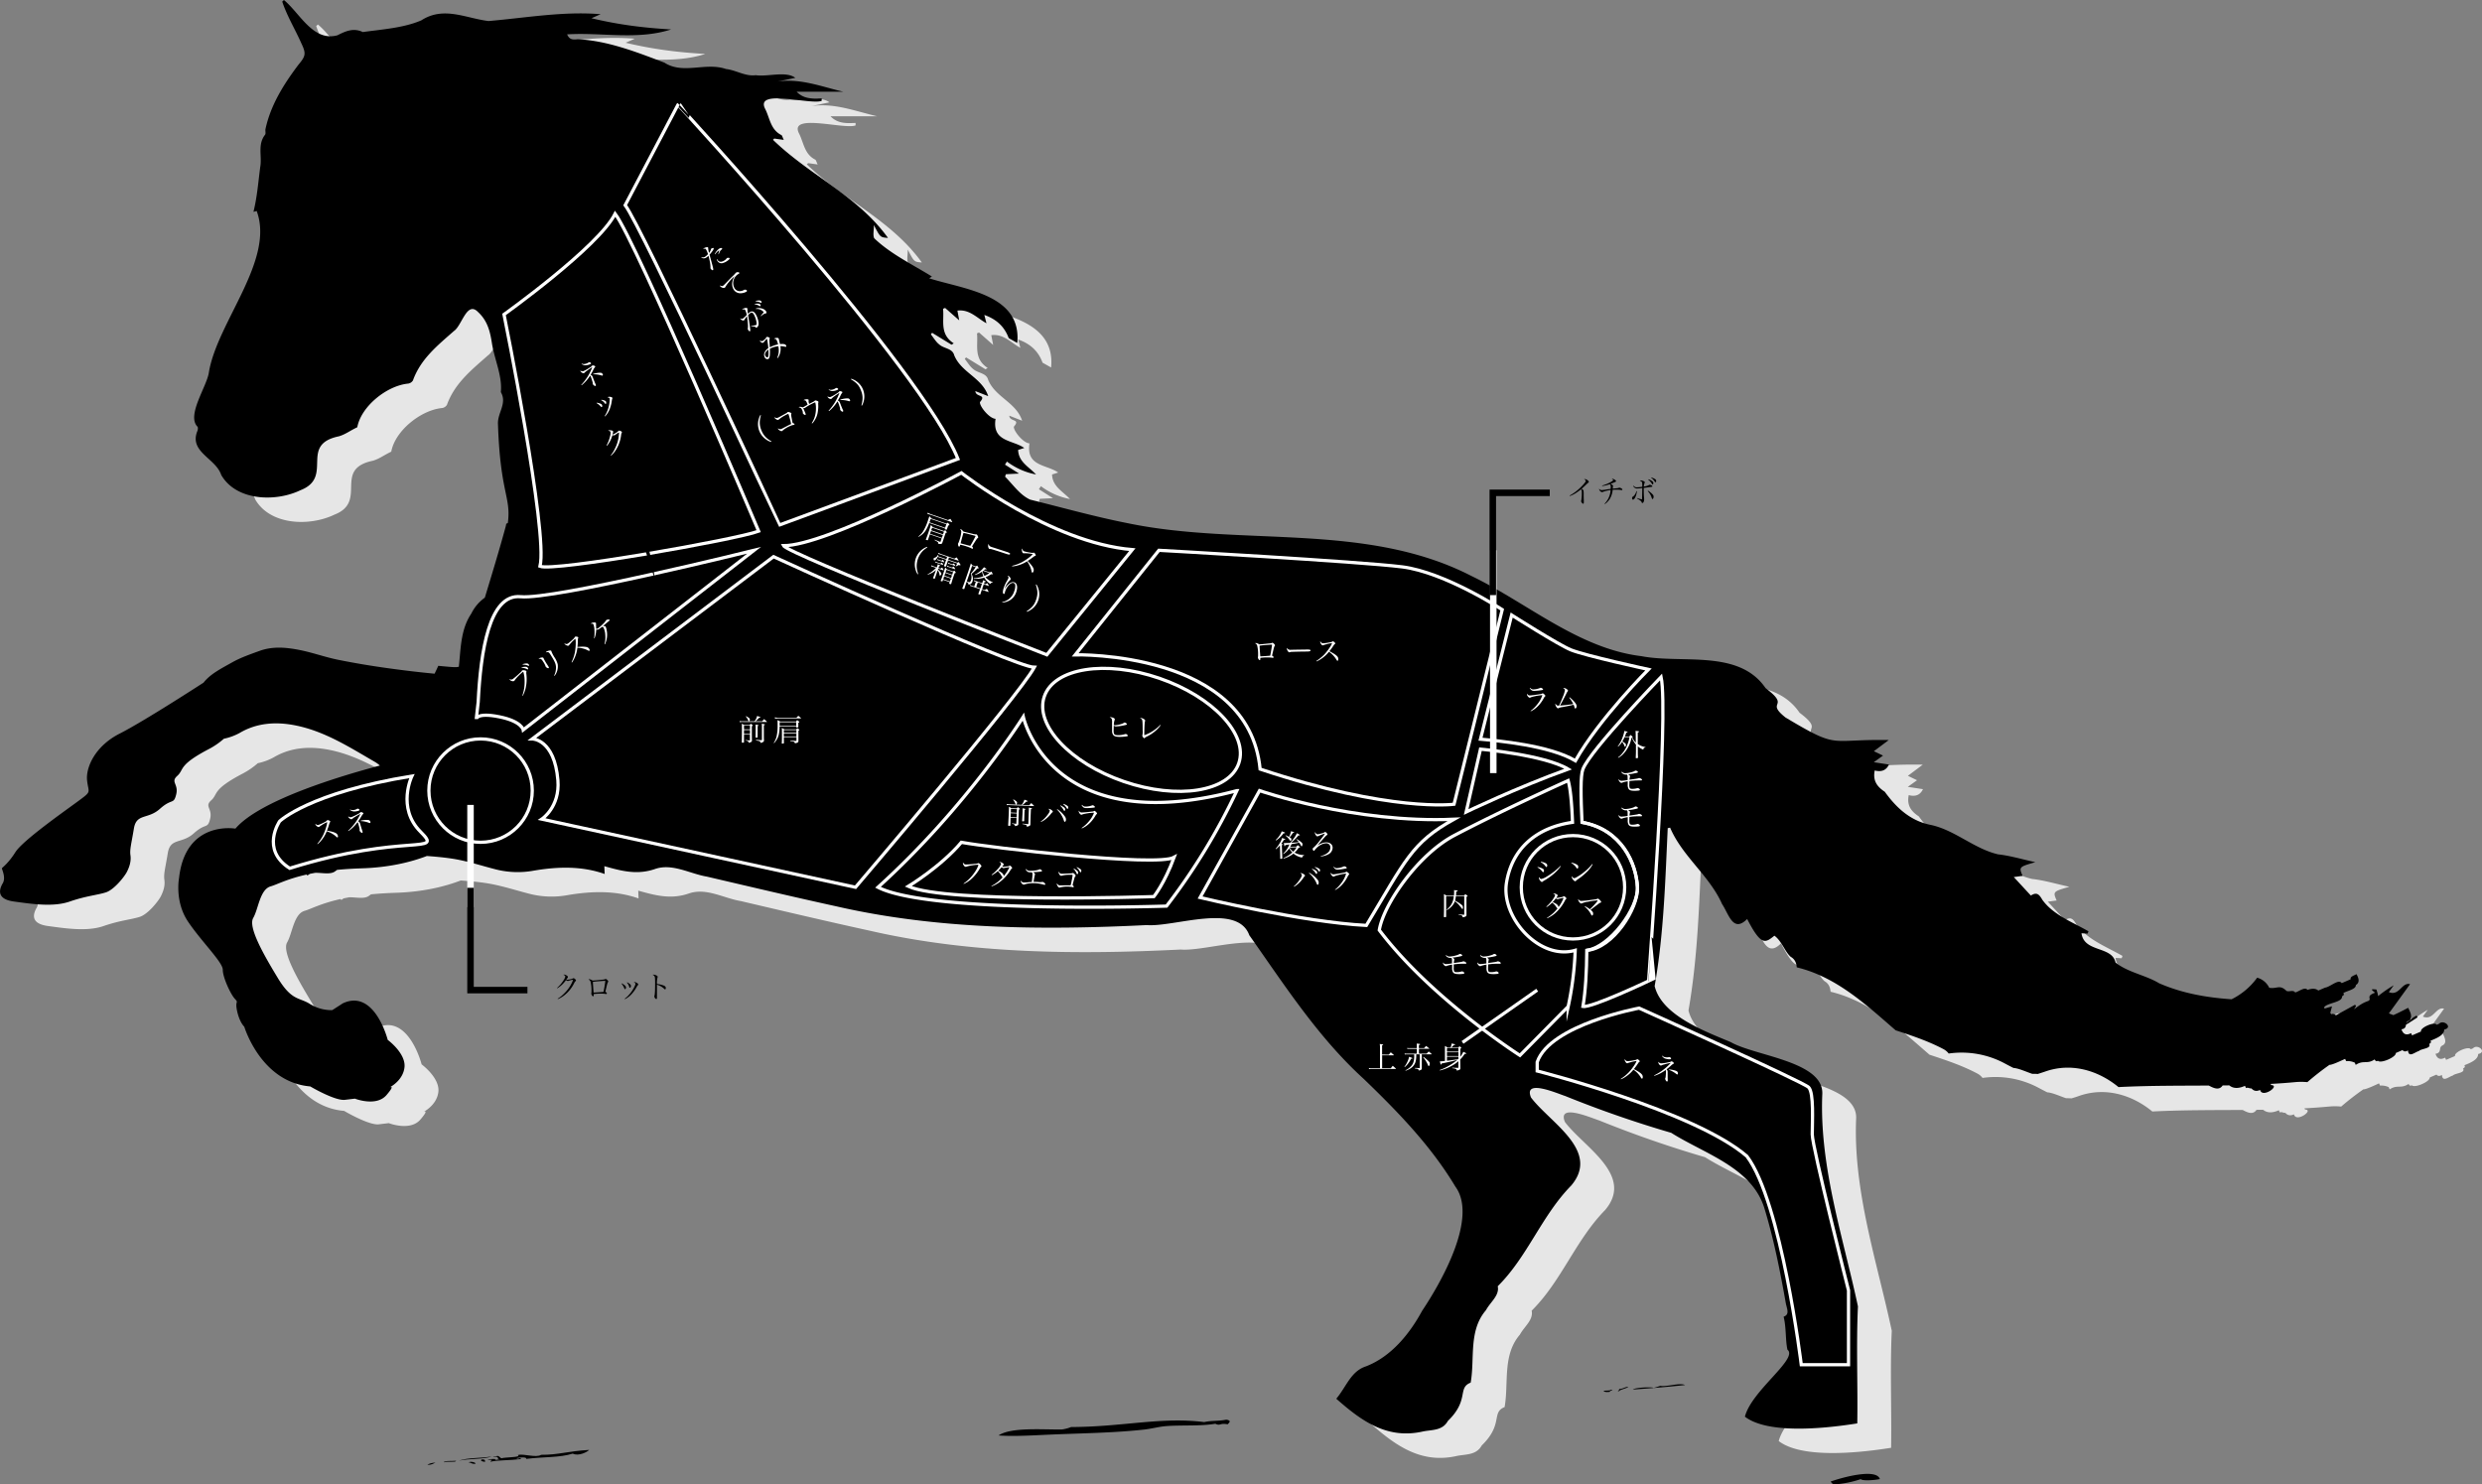
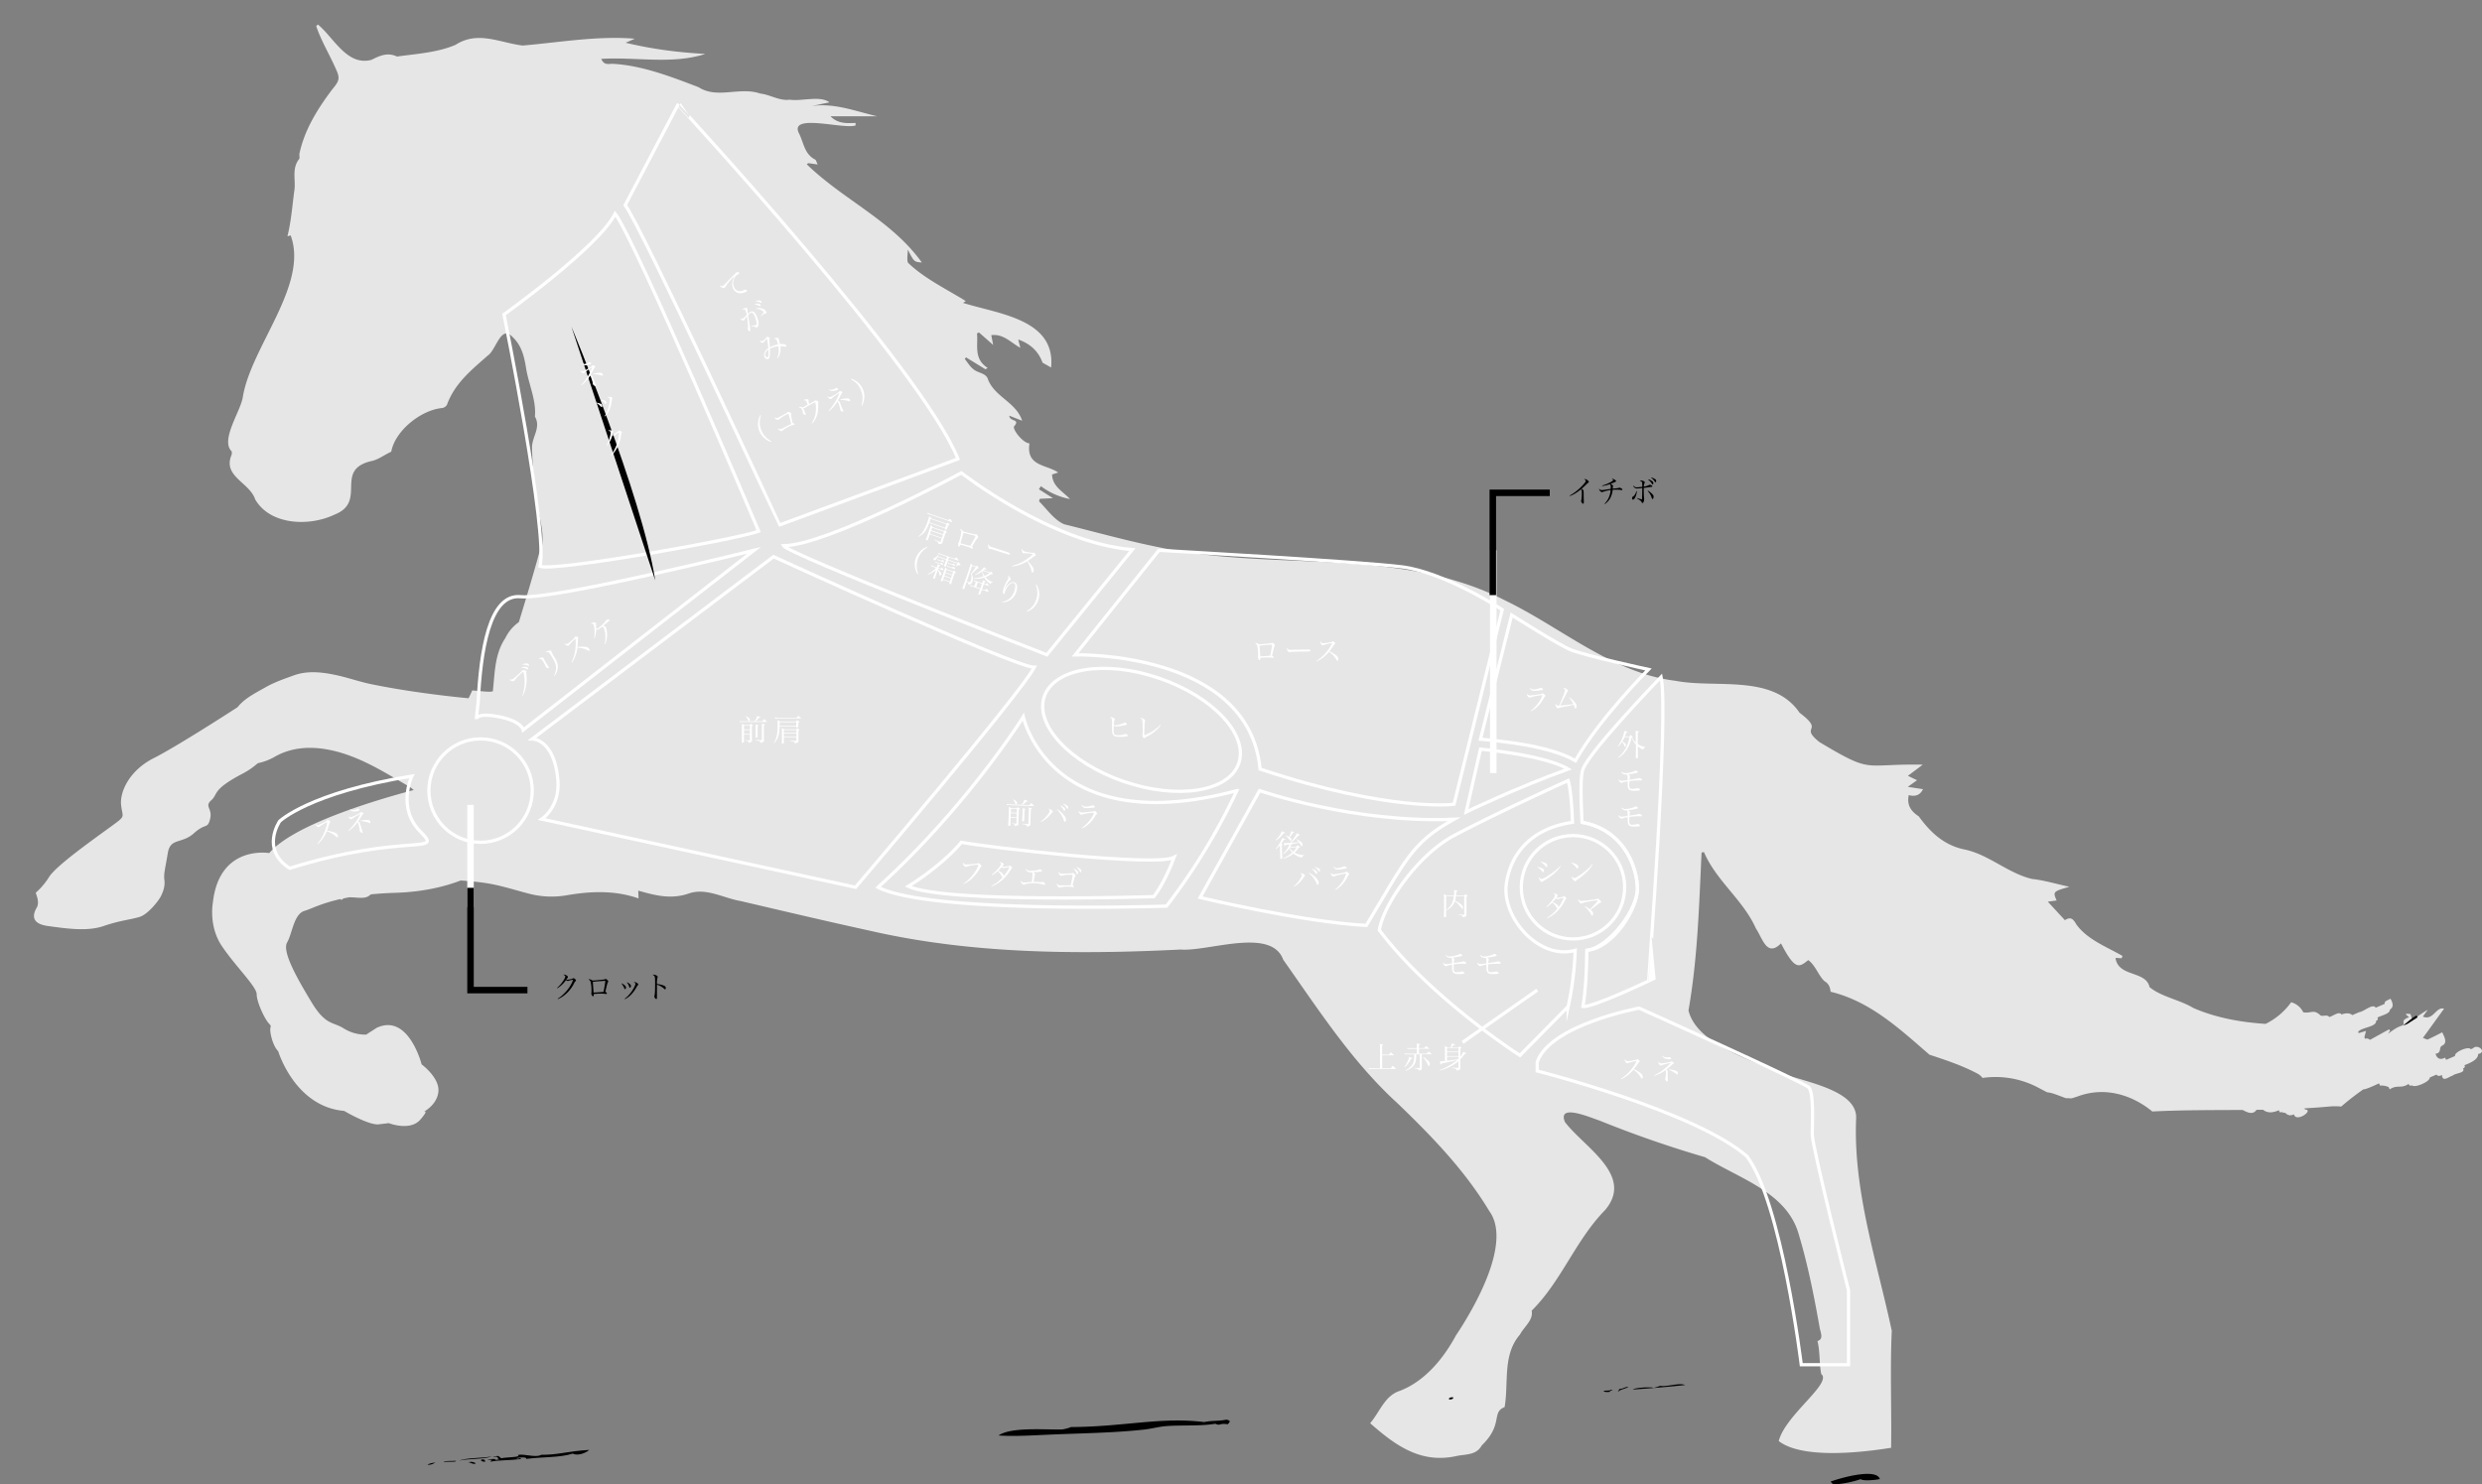
<svg xmlns="http://www.w3.org/2000/svg" viewBox="0 0 1609.9 963.04">
  <rect x="0" y="0" width="1609.9" height="963.04" fill="#808080" stroke="none" />
  <defs>
    <style>.cls-1{fill:#e6e6e6;}.cls-2,.cls-6{fill:none;}.cls-2,.cls-5{stroke:#fff;}.cls-2,.cls-5,.cls-6{stroke-miterlimit:10;}.cls-2{stroke-width:2.1px;}.cls-3{fill-rule:evenodd;}.cls-4,.cls-5{fill:#fff;}.cls-5,.cls-6{stroke-width:4.21px;}.cls-6{stroke:#000;}</style>
  </defs>
  <g id="レイヤー_2" data-name="レイヤー 2">
    <g id="レイヤー">
      <path class="cls-1" d="M1604.07,680.06l-1.46.63c-1.23-2.31-11,1.9-10.19,4.38l-5.82,2.5-.62-1.45q-4.61,2.45-6.25-2.49c4.43-.65,1.69-4.15,4.57-5.42,3.09-1.58,1.55-5-.22-8.52-4,2.1-7.1,3.65-9.61,4.75l-2.89-1.13,13.72-18.95c-5.41-1.47-6.91,8-13.76,5.13l3.17-4.4a79.43,79.43,0,0,0-10.11,7,22.45,22.45,0,0,0-1.13-4.28c-3.72-.32-3.76-.24-.83,2.09-6.69,2.38-1.58,4-4.57,5.41-4.09,1.36-6.41,3.43-9.15,5.33l1.34-2c-.19-.3-.39-.6-.59-.9l-12.41,6.83c-.89-.58-1.75-1.22-3.1-.65a3.58,3.58,0,0,0-.59-.87c.38-1.47.76-2.91,1.11-4.25l-4.72,1.4c-.43-.44-.54-.83.24-1.48,3.1-2.38,11.35-2.71,11-6.46.85-.46,1.63-1,.83-2.08,2.28-1.42,8.31-2.4,8.11-5.21,2.41-1.45,2.24-3.93.4-7.08-1.61,1-4.24,1.53-3.74,3.34l-5.82,2.5c-2-3-7.43,2.5-10.81,2.93l-4.37,1.88c-1.8-1.55-4.28-1.38-7.07-.41-1.42-2.32-5.47,1-7.9,1.67-1.26-1.88-3.91-.28-5.62-1-4.62-4.44-6-1.18-11.24-2.07a12.31,12.31,0,0,0-7.84-6.54,45.08,45.08,0,0,1-16.6,14.05c-16-1.09-32-3.85-46.93-10.36-8.72-5.3-20.65-7.17-28.35-13.51-2.28-10.85-20.38-6.34-22.06-18.94l4,.21c.17-.5.34-1,.52-1.5-10.29-5.94-22.83-10.56-29.93-20.45-2-3.48-3.61-5.21-7.42-2.74l-11.09-12,5.72-.78c-2.45-5.73-2.37-5.83,8.25-8.88-8.86-1.94-16.43-4.25-24.17-5.08-15.46-3.62-27.81-15.58-43.23-19-13.61-2.61-22.65-11.09-30.25-21.6-5-3.28-7.85-7.15-6.52-13.79,3.83,1,7.27.37,9.23-3.86l-9.84-1.5,6-4.3-5.94-2.86c3.15-2.35,5.76-4.31,9.66-7.24-39.63-.73-31.84,6.35-67-14.63-13.54-10.8,3.89-6.38-12.92-19.06-17.36-25.43-54.25-15.6-80.6-20.74-40.76-4.92-73.89-34.49-110.17-52-68.53-35.21-149.13-19-222.47-34.15-21.46-4.19-42.57-10.13-63.81-15.39-6.66-3-11.15-9.8-16.26-14.89.17-.53.34-1.07.52-1.61l8.51-.41-9.1-5.78,1.27-2a45.55,45.55,0,0,0,18.86,8.34c-4.76-5.1-11.31-8.08-11.62-15.92l4-1.28c-7.57-5.29-21-3.9-18.63-18.9-4.16-.21-10.59-8.39-10.11-10.87,4.54-5.27-2.75-2.92-3-7.11l8.35,3.28c-3.93-12-17.43-15.22-22.05-26.51-1.12-4.56-6.67-4.28-9.68-7-2.21-1.7-3.69-4.35-5.49-6.58l.82-1,12.61,7.72,1.42-.88c-9.29-6-6.09-14.65-6.93-22.43l1.34-.54,9.15,8.05-1.22-6.33c7.89-1,12.66,4.8,18.85,8.22-.54-2.1-.86-3.37-1.38-5.41,8.51,3,13.28,8.16,15.8,15.05,1.9,1.06,3.8,2.13,5.54,3.12,3.08-31.48-34.48-34.75-57.11-41.92l1.76-1.18c-12.5-7.78-26.81-14.6-37.42-24.81-.94-2-.21-4.83-.21-8.6,4.11,8,4.11,8,9.14,8.38-19.74-27.45-50.7-40.46-74.61-63.66l.84-.8,6.19.87c-.89-1.83-1.05-2.88-1.59-3.15-7.1-3.54-7.49-11.26-10.61-17.19-6.35-13.09,29.66-2.18,36.78-5,0-.54,0-1.07,0-1.6-5.71.21-11.48.62-16.24-4.31h30.33c-14.15-3.26-27.89-8.86-42.79-6.61L538,66.4c-6.06-4.59-17.92-.55-25.7-1.72-6.66.92-12.72-3.29-19.23-4-13.33-4.61-27.8,3.74-40-4.14-17.87-6.8-36.86-14.25-56.15-15.16-3.92.43-5.47,0-6.95-3.18C412.48,36.8,435.71,42,457.47,35c-17.92-1.06-33.73-3-51.66-7.27l5.93-2.62c-24.38-2-48.47,2.37-72.72,4.43-14.77-1.78-29-9.79-43.52-.47-11.49,5-25.73,5.89-38,7.61-6.08-2.88-11.14-.59-16.5,2.12-15.89,4.31-24.49-14.42-34.8-22.9l-1.1,1c3.11,9.37,8.41,18,12.41,27.08,3.32,6.88,2.63,8.4-2,14-9.37,12.42-17.89,26-21.23,41.41-.35,1.23.35,3-.31,3.85-5.07,6.47-1.81,14.12-3.16,21.1-1.25,9.65-2,19.42-4.37,28.94l2.09-.55c11.83,31.93-25.7,72.24-31,104.69-1.28,9.17-14.6,27.79-7.44,35.18.48.46.33,2,0,2.8-5.63,13.67,11.9,17.69,15.43,28.56,9.69,16.8,35.1,17.72,51.36,9.93,22-8.54-1.28-29.55,25-35,4.5-1.37,7-3.57,11.9-5.87,2.47-13.57,19.2-27,33-28.32a4.46,4.46,0,0,0,3.11-2.05c5-13.94,15.86-22.59,26.58-32.06,5.21-3.42,8.39-19.94,15.73-12.23,6,5.57,7.74,12.41,9,20.35,1.67,10.49,6.8,21.07,5.75,31.51,4.26,7.36-2.26,13.39-1.86,20.78,1.46,44.81,8.62,47.21,6.4,64.11l-1.05.55a20.5,20.5,0,0,1-.44,2.15c-4.19,15.34-8.81,30.55-13.44,45.76A27.38,27.38,0,0,0,327.75,414h0c-6.49,9.64-6.76,21-7.82,31.93-.09.94-.17,1.78-.25,2.53-1.17.37-2.91.34-5.64.11-2.57-.21-5.13-.45-7.7-.69-.77,1.71-1.59,3.41-2.4,5.11q-14.76-1.41-29.44-3.46c-11.16-1.54-22.29-3.37-33.33-5.61-8-1.62-15.79-4.45-23.81-6.11-9-1.86-18.11-2.85-27,.4-6.06,2.21-12.26,4.33-17.84,7.49-6.55,3.72-14,7.37-18.41,13.07,0,0-38.47,25-54.42,33.07s-22.06,22-21.14,30.41,3.38,6.67-6.15,13.65S36.73,561.25,32,568.7s-8.59,10-8.76,10.47,2.76,5.91.58,9.64-4.55,10.33,7.28,11.93,25.43,3.71,36.13,0,18.33-4.23,23.58-6,11.91-10.11,13.52-13.3,2.83-6.78,2.29-10.68.58-7.37,2.23-17.39,9-5.71,16.88-12.77,8.86-2.51,10.55-9.36-3.88-7.94.73-12.06.32-6.82,20.37-17.31a49.75,49.75,0,0,0,9.85-6.76,37.1,37.1,0,0,0,10.2-3.73c11.32-6.73,24-7.42,36.67-4.82,18.88,3.88,34.89,14.24,51.25,23.69a19.9,19.9,0,0,1,3,2.27c-24.56,6.49-77.85,22.3-93.71,40.91,0,0-32.45-5.69-36.57,32.17,0,0-2.91,15.15,5.82,28.13S166.53,640.11,166.5,645s5.07,15.9,7.85,18.88-.17.77,1.49,8.13,4.6,9.93,4.6,9.93,10.74,36,42.79,38.74c0,0,16,9.47,22.5,8.7l6.46-.77s13.83,5.44,20.47-2.3c5.16-6,3.16-5.48,2-4.94,2-1.11,8.78-5.32,9.68-13,1.07-9.14-10.86-17.88-10.86-17.88s-8.46-33.39-29.13-23.72l-6.86,4.43a26.57,26.57,0,0,1-14.48-4c-6.91-4.44-11.7-1.79-20.78-16.78s-19.45-33-16-39,4.3-18.49,11.36-20.53c4.25-1.23,10.42-4.76,23.29-7.65.19.22.38.42.58.66a4.9,4.9,0,0,1,1.67-1.15l3.25-.63c4.39-.17,9.89,1.36,13-1,.42-.32.85-.63,1.28-.93,4.78-.47,10.08-.81,16-1,18.31-.58,32.35-4.22,42.21-8,5.27.38,10.53.85,15.75,1.61,10,1.45,19.66,4.73,29.47,7.21a57.9,57.9,0,0,0,24.17.67c15.51-2.63,31.1-3.07,45.93,2.17-.08-1.69-.14-3.38-.2-5.06,10.93,3.06,21,5.85,32.63,1.91,11.31-4.07,22.73,3,33.88,4.86,28,6.55,56,13.18,84.18,19.33,65.56,15,134.11,15.42,201.1,12.11,17.93,1.45,58.84-14.72,66.57,6.62,23,32.56,44.55,66.17,74.24,93.22,22.19,21.38,43.5,43.33,59.42,69.85,14.88,20.37-9.71,62.82-21.61,80.6-8.15,15.07-20.19,29.75-36.42,36-9.78,3.18-12.64,13.11-19.24,21,16.41,14.47,33,26.57,56.39,21.2,6-1.16,12.5-.46,16-6.81,14.17-13.73,6-21.39,14.8-24.84,2.78-15.62-1.54-33.67,9.91-47,2.89-5.39,8.89-9.5,7.64-15.55,19.29-19.07,28.46-45.74,47.66-65.31,19.15-22.63-13.8-40.77-26.08-57.11-5.15-12.49,17.31-2.5,22.26-1a721.82,721.82,0,0,0,68.63,23.85c21.43,13.59,52.17,22.32,60.4,48.81,6.2,20.34,10.3,41.25,14,62.13.89,3.8,2.36,7-1.49,8.35,1.78,7.17,1.11,15.07,2.47,21.4,7.31,5.85-23.31,26.55-27.59,43.46,14.15,10.9,48.23,8.3,72.89,4.37.4-25.19-.74-50.91.43-75.9-9.41-44.31-25.13-90.72-23.12-137.72,1.07-21.29-43.63-24.69-59.34-33.72-16.78-7.07-44.74-17.26-49.4-36.37,5.94-33.89,6.88-68.16,8.48-102.45l1.55-.32c8,18.75,25.48,31.06,33.71,49.58,4.43,6.6,7.09,18.87,16.27,9.67,9.19,17.83,11.79,15.51,17.66,10.85,4.69,3.28,6.8,10.41,10.62,13.71,2.78,1.6,3.64,4.06,3.88,6.81,25.55,6.15,44.59,23.88,64.13,40.84,10.61,3.5,21.22,7,31.16,12.28a9.91,9.91,0,0,1,3.27,2.79,59.17,59.17,0,0,1,36.12,6.29c2,1.06,3.93,2.08,5.91,3.08l.27,0c3.55.35,8.49,2.71,11.91,3.79,1.19,0,2.4,0,3.53.1,1.54-.47,3.08-.94,4.61-1.49,17.12-6.15,34.61-.85,47.79,10,19.5-1,39-.87,58.57-1,3.39,1.82,6.77,3.27,9-.08l4.26-.05c2.59,2.16,6,2.2,10.23.31l.63,1.46c1.46-.64,2.24.43,3.53.2,1.39,1.57,3.16,2.17,5.62,1,1.43,5.66,13.21-2.88,7.28-3.13a6.11,6.11,0,0,1-.5-.75q8-.43,15.88-1.16a42.22,42.22,0,0,1,8,0A173.41,173.41,0,0,1,1533,706.67c1.41.3,9.11-3.42,10.13-3.86l.63,1.46a11.26,11.26,0,0,1,5.62,1l.62,1.46c5-3.35,7.32-.2,12.27-3.55.47.85,1,1.63,2.08.83,1.68,2.12,12-2.33,11.65-5l4.36-1.88c.81,1,2,1.17,3.54.21.42,5,4.35,1.18,7.07.4,1.78-1.7,8.26-1.53,6.66-4.58.85-.47,1.62-1,.82-2.08,3.24-1.34,9-3.43,8.94-7.3C1613.42,682.51,1607.07,676.94,1604.07,680.06Z" />
-       <path d="M1582,664.17l-1.46.63c-1.23-2.31-11,1.9-10.19,4.38l-5.82,2.51-.62-1.46q-4.61,2.44-6.25-2.49c4.43-.65,1.69-4.15,4.57-5.41,3.09-1.58,1.55-5-.22-8.53-4,2.1-7.1,3.65-9.61,4.75l-2.89-1.13,13.72-18.95c-5.41-1.47-6.91,8-13.76,5.13l3.17-4.4a78.49,78.49,0,0,0-10.11,7,22.25,22.25,0,0,0-1.13-4.28c-3.72-.33-3.75-.25-.83,2.08-6.69,2.38-1.58,4-4.57,5.41-4.09,1.37-6.41,3.43-9.14,5.34l1.33-2.06c-.19-.3-.39-.6-.59-.9l-12.41,6.83c-.89-.57-1.75-1.21-3.1-.65a3.79,3.79,0,0,0-.59-.87l1.11-4.24-4.72,1.39c-.43-.43-.54-.82.24-1.47,3.1-2.39,11.35-2.72,11-6.46.85-.47,1.63-1,.83-2.09,2.28-1.42,8.31-2.4,8.11-5.21,2.41-1.45,2.24-3.93.4-7.07-1.61,1-4.24,1.52-3.74,3.33l-5.82,2.51c-2-3-7.43,2.49-10.81,2.92l-4.37,1.88c-1.8-1.54-4.27-1.37-7.07-.41-1.42-2.32-5.47,1-7.9,1.68-1.26-1.89-3.91-.29-5.62-1-4.62-4.44-6-1.18-11.24-2.06a12.28,12.28,0,0,0-7.84-6.54,45,45,0,0,1-16.6,14c-16-1.08-32-3.85-46.93-10.36-8.72-5.29-20.65-7.17-28.35-13.51-2.28-10.85-20.38-6.34-22.06-18.94l4,.21c.17-.5.34-1,.52-1.5-10.29-5.94-22.83-10.56-29.93-20.44-2-3.49-3.61-5.22-7.42-2.74l-11.09-12,5.72-.78c-2.45-5.73-2.37-5.82,8.25-8.88-8.86-1.94-16.43-4.24-24.17-5.08-15.46-3.61-27.81-15.57-43.23-19-13.61-2.62-22.65-11.1-30.25-21.6-5-3.28-7.85-7.16-6.52-13.8,3.83.95,7.27.37,9.23-3.86l-9.84-1.5,6-4.3-5.94-2.85,9.67-7.24c-39.64-.73-31.85,6.35-67-14.64-13.54-10.79,3.89-6.37-12.92-19.06-17.36-25.43-54.25-15.59-80.6-20.73-40.76-4.93-73.89-34.5-110.17-52C886,338.45,805.38,354.67,732,339.52c-21.46-4.19-42.57-10.14-63.81-15.4-6.66-3-11.15-9.79-16.26-14.88.17-.54.34-1.08.52-1.61l8.51-.41-9.1-5.79,1.27-2A45.42,45.42,0,0,0,672,307.8c-4.76-5.1-11.31-8.08-11.62-15.92l4-1.27c-7.57-5.3-21-3.9-18.63-18.91-4.16-.21-10.59-8.38-10.11-10.87,4.54-5.26-2.75-2.91-3-7.11l8.35,3.28c-3.93-12-17.43-15.21-22.05-26.51-1.12-4.56-6.67-4.27-9.68-7-2.21-1.71-3.69-4.35-5.49-6.59l.82-1,12.61,7.73,1.42-.89c-9.29-6-6.09-14.64-6.93-22.43l1.34-.54,9.15,8.06L621,201.5c7.89-1,12.66,4.81,18.85,8.22-.54-2.1-.86-3.37-1.38-5.41,8.51,3,13.28,8.17,15.81,15.05l5.54,3.12c3.07-31.48-34.49-34.75-57.12-41.92l1.76-1.18c-12.5-7.77-26.81-14.6-37.42-24.81-.94-2-.21-4.82-.21-8.59,4.11,8,4.11,8,9.15,8.37-19.75-27.45-50.71-40.46-74.61-63.66l.83-.8,6.19.87c-.89-1.83-1.05-2.88-1.59-3.15-7.1-3.53-7.49-11.26-10.61-17.19-6.35-13.09,29.66-2.18,36.78-5,0-.53,0-1.07,0-1.6-5.71.22-11.48.62-16.24-4.3h30.33c-14.15-3.27-27.89-8.87-42.79-6.62l11.6-2.4c-6.05-4.59-17.92-.55-25.7-1.72-6.66.93-12.72-3.29-19.23-4-13.33-4.62-27.8,3.74-40-4.15-17.87-6.8-36.86-14.25-56.15-15.16-3.92.43-5.47,0-6.95-3.18,22.49-1.38,45.72,3.85,67.48-3.19-17.92-1.06-33.73-3-51.66-7.27l5.93-2.62c-24.38-2-48.47,2.38-72.72,4.44-14.77-1.79-29-9.8-43.52-.48-11.49,5-25.73,5.89-38,7.62-6.08-2.89-11.14-.6-16.5,2.11C203.07,27.22,194.47,8.49,184.16,0l-1.1,1.05c3.12,9.37,8.41,18,12.41,27.08,3.32,6.88,2.63,8.4-2,14-9.37,12.42-17.89,26-21.23,41.41-.35,1.23.35,3-.31,3.86-5.07,6.47-1.81,14.11-3.16,21.09-1.25,9.66-2,19.42-4.37,28.94l2.09-.54c11.83,31.92-25.7,72.24-31,104.68-1.28,9.18-14.6,27.79-7.44,35.19.48.46.34,2,0,2.79-5.63,13.67,11.9,17.69,15.43,28.56,9.69,16.8,35.1,17.73,51.36,9.93,22-8.54-1.28-29.55,25-35,4.5-1.37,7-3.57,11.9-5.86,2.48-13.58,19.2-27,33-28.33a4.43,4.43,0,0,0,3.11-2.05c5-13.94,15.86-22.59,26.58-32.06,5.21-3.42,8.39-19.94,15.73-12.23,6,5.57,7.74,12.41,8.95,20.36,1.67,10.49,6.8,21.06,5.75,31.51,4.26,7.36-2.26,13.38-1.86,20.77,1.46,44.82,8.63,47.21,6.4,64.11l-1.05.55a20,20,0,0,1-.44,2.15c-4.19,15.34-8.81,30.56-13.44,45.77a27.43,27.43,0,0,0-8.77,10.34h0c-6.5,9.64-6.77,21-7.83,31.92-.09.95-.17,1.79-.25,2.53-1.17.37-2.91.34-5.64.12-2.57-.21-5.13-.46-7.7-.7-.77,1.72-1.59,3.41-2.4,5.11q-14.76-1.41-29.44-3.46c-11.16-1.53-22.29-3.37-33.33-5.61-8-1.62-15.79-4.44-23.81-6.11-9-1.85-18.11-2.85-27,.4-6.06,2.21-12.26,4.34-17.83,7.49-6.56,3.72-14,7.37-18.42,13.07,0,0-38.47,25-54.42,33.08s-22.06,21.95-21.14,30.4S59.87,513,50.34,520,14.69,545.36,10,552.81s-8.59,10-8.76,10.47,2.76,5.91.58,9.65-4.55,10.33,7.28,11.93,25.43,3.7,36.13,0,18.33-4.24,23.59-6,11.9-10.11,13.51-13.29,2.83-6.79,2.29-10.68.58-7.38,2.23-17.4,9-5.71,16.88-12.77,8.86-2.51,10.55-9.35-3.88-7.94.73-12.07.32-6.81,20.37-17.31a49.33,49.33,0,0,0,9.85-6.76,37.1,37.1,0,0,0,10.2-3.73c11.32-6.73,24-7.42,36.68-4.81,18.87,3.88,34.88,14.23,51.24,23.69a19.81,19.81,0,0,1,3.05,2.26c-24.56,6.5-77.84,22.3-93.71,40.92,0,0-32.45-5.7-36.57,32.17,0,0-2.91,15.14,5.82,28.13s22.59,26.35,22.56,31.25,5.07,15.9,7.85,18.88-.17.77,1.49,8.13,4.6,9.93,4.6,9.93,10.74,36,42.79,38.75c0,0,16,9.46,22.5,8.69l6.46-.77s13.83,5.44,20.48-2.3c5.15-6,3.15-5.48,2-4.94,2-1.11,8.78-5.32,9.68-13,1.07-9.13-10.86-17.87-10.86-17.87s-8.46-33.4-29.13-23.72l-6.86,4.42a26.57,26.57,0,0,1-14.48-4c-6.91-4.44-11.7-1.79-20.78-16.78s-19.45-33-16-39S168.54,577,175.6,575c4.25-1.22,10.42-4.76,23.29-7.65l.58.67a4.9,4.9,0,0,1,1.67-1.15c1.05-.22,2.13-.43,3.25-.63,4.39-.18,9.89,1.35,13-1,.42-.32.85-.62,1.28-.93,4.78-.46,10.08-.81,16-1,18.31-.58,32.35-4.21,42.21-8,5.27.38,10.53.86,15.75,1.62,10,1.45,19.66,4.73,29.47,7.2a57.9,57.9,0,0,0,24.17.67c15.51-2.63,31.1-3.07,45.93,2.17-.08-1.68-.14-3.37-.2-5.06,10.93,3.06,21,5.85,32.63,1.92,11.31-4.07,22.73,3,33.88,4.86,28,6.54,56.05,13.17,84.18,19.33,65.56,15,134.11,15.42,201.1,12.11,17.93,1.44,58.84-14.73,66.57,6.62,23,32.55,44.55,66.17,74.24,93.21,22.19,21.38,43.5,43.33,59.42,69.86,14.88,20.36-9.71,62.81-21.61,80.59-8.15,15.07-20.19,29.76-36.42,36-9.78,3.17-12.64,13.1-19.23,21,16.4,14.47,33,26.57,56.38,21.2,6-1.16,12.5-.46,16-6.8,14.16-13.74,5.95-21.4,14.79-24.85,2.78-15.62-1.54-33.66,9.91-47,2.89-5.38,8.89-9.49,7.64-15.54,19.29-19.08,28.46-45.74,47.66-65.32,19.15-22.63-13.8-40.77-26.08-57.11-5.15-12.48,17.31-2.5,22.26-.94A719,719,0,0,0,1084,734.89c21.43,13.59,52.17,22.33,60.4,48.82,6.2,20.33,10.31,41.25,14,62.12.89,3.8,2.36,7-1.49,8.36,1.78,7.16,1.11,15.07,2.47,21.39,7.31,5.85-23.31,26.55-27.58,43.47,14.14,10.89,48.22,8.29,72.88,4.36.4-25.19-.74-50.9.43-75.9-9.41-44.3-25.13-90.72-23.12-137.71,1.07-21.3-43.63-24.7-59.34-33.73-16.78-7.07-44.74-17.25-49.4-36.36,5.94-33.89,6.88-68.17,8.48-102.46l1.55-.32c8,18.75,25.48,31.06,33.71,49.58,4.43,6.61,7.09,18.87,16.27,9.68,9.19,17.83,11.79,15.5,17.66,10.84,4.69,3.29,6.8,10.41,10.62,13.71,2.78,1.6,3.64,4.06,3.88,6.81,25.55,6.15,44.59,23.88,64.13,40.84,10.61,3.5,21.22,7,31.16,12.28a10.15,10.15,0,0,1,3.27,2.79,59.29,59.29,0,0,1,36.13,6.29q2.92,1.59,5.9,3.08l.27,0c3.55.36,8.49,2.71,11.91,3.8a34.19,34.19,0,0,1,3.53.1c1.54-.48,3.08-1,4.61-1.5,17.12-6.14,34.61-.84,47.79,10,19.5-1,39-.87,58.57-1,3.39,1.82,6.77,3.28,9-.07,1.42,0,2.84,0,4.26-.06,2.59,2.16,6,2.2,10.23.31l.63,1.46c1.46-.63,2.24.43,3.53.2,1.39,1.58,3.16,2.17,5.62,1,1.43,5.65,13.21-2.89,7.28-3.13a6.25,6.25,0,0,1-.5-.76c5.3-.29,10.59-.66,15.88-1.16a42.22,42.22,0,0,1,8,0A177.29,177.29,0,0,1,1511,690.78c1.41.31,9.11-3.42,10.13-3.85l.63,1.45a11.27,11.27,0,0,1,5.62,1l.62,1.45c5-3.35,7.32-.2,12.27-3.55.47.85,1,1.63,2.08.83,1.68,2.12,12-2.33,11.65-5l4.36-1.88c.81,1,2,1.17,3.54.21.42,5,4.35,1.18,7.07.4,1.78-1.7,8.26-1.53,6.66-4.58.85-.47,1.63-1,.82-2.08,3.25-1.34,9-3.43,8.94-7.29C1591.38,666.62,1585,661.05,1582,664.17Z" />
      <path d="M1561.41,664.3l6.72-4.35-.74-1.12c-2.92,1.56-5.84,4.21-8.77,6.56Z" />
      <path class="cls-2" d="M326.92,204h0s61.32-43.8,72.09-65.34c13.61,18.13,93.08,205.94,93.08,205.94-14.36,5.39-132.85,26.37-141.83,22.78C355.65,345.8,326.92,204,326.92,204Z" />
      <path class="cls-2" d="M405.51,133.1l34.26-65.19S598.44,239.83,621.35,297.72c-54.29,20.18-115.71,42.83-115.71,42.83S415.83,146.54,405.51,133.1Z" />
      <path class="cls-2" d="M623.58,306.77s57.81,45.35,110.88,49.8L679,424.79S511,359.34,508.23,354C536,354,623.58,306.77,623.58,306.77Z" />
      <ellipse class="cls-2" cx="740.42" cy="473.48" rx="35.42" ry="66.69" transform="translate(52.08 1019.9) rotate(-71.04)" />
      <path class="cls-2" d="M323.78,465c14.7,2.91,15.6,8.51,15.6,8.51L489.1,357s-130,32.25-151.41,30.11c-20.4-2-25.91,35.44-27.53,68.36-.07,1.6-1.16,9.43-1.24,11C308.92,466.43,309.07,462.06,323.78,465Z" />
      <path class="cls-2" d="M501.73,361.12s156.61,71.77,169.18,71.77c-10,18.53-116,142.71-116,142.71L351.42,531.4s11.87-7.87,10.45-25.19c-2.22-26.85-16.63-26.85-16.63-26.85Z" />
      <circle class="cls-2" cx="311.71" cy="512.89" r="33.53" />
      <circle class="cls-2" cx="1020.28" cy="575.6" r="33.53" />
      <path class="cls-2" d="M267.17,503.46s-9.95,20.57,5.55,36.07-9.14.28-84.81,23.75c-19.15-12.12-6.52-30.52-6.52-30.52S200.58,514.26,267.17,503.46Z" />
      <path class="cls-3" d="M1219.33,959.53c-3.54.72-11,1.32-12.43.05a68.58,68.58,0,0,1-17.57,3.46,5.89,5.89,0,0,1-1.9-1.92C1196.21,958,1217.24,952.6,1219.33,959.53Z" />
      <path class="cls-3" d="M1044.7,901.57c3.81,0-3.07,1.16.08,1-.58.81-5.07.58-4.51-.31C1041.55,902,1044.91,902.29,1044.7,901.57Z" />
      <path class="cls-3" d="M942.53,906.42c.28.87-.26,1.47-2.6,1.48C939.64,907,940.19,906.43,942.53,906.42Z" />
      <path class="cls-3" d="M796.29,924c-5.33-1-4.63,1.26-8-.37-9.57,1.67-22.32.76-32,1.55-4.82.4-9.24,1.68-14.18,2.23-19.65,2.2-41.57,2.4-61.43,3.29-11.45.51-23.25,1.24-33,.53,7.93-5.42,27.87-3.78,40.89-3.87a24.81,24.81,0,0,0,6.18-1.59c34-.12,58.16-6.73,86.39-3.22,4.75-1.1,8.91-.5,14.22-1.56.79.12,1.59.23,1.8.61C798.38,922,797,923.23,796.29,924Z" />
      <path class="cls-3" d="M382.12,940.61c-1.09,1.28-6.73,4.29-10.62,2.41-8.53,2.68-18.85,2-30.21,3.42.79-1.4-4.87-1-6.26-.46.4,1.13,3.42-1,2.7.59-7.35.89-14.63.57-19.57,1.69-.27-.54.82-.62.85-1-.15-.39-1.63-.23-2.68-.25.28-.67,7.77-.77,4.47.19,1.6,0,1.86-.48,3.55-.46-3.34-.36,1-2-4.51-1.54.18-.5,2.65-.21,2.65-.77,1.57.25,1.67,1.13,2.72,1.6,2.68-.77,13.37-.56,10.64-2.06,3.61-1.21,11.78,2,15.16-.19C362.12,943.88,368.07,941.43,382.12,940.61Z" />
      <path class="cls-3" d="M314.59,948.38c-1.81-.18-3.66-.89-1.84-1.63C314.7,946.73,314.69,947.54,314.59,948.38Z" />
      <path class="cls-3" d="M308.4,949.61c-2.8.26-2.39-.83-4.5-.86C305.18,947.8,308.8,948.72,308.4,949.61Z" />
      <path class="cls-3" d="M295.84,947.67c-.35,1.28-5.07.05-8,1C288.11,947.49,293,947.92,295.84,947.67Z" />
      <path class="cls-3" d="M282.5,948.81c-1.49.61-2.17,1.49-5.3,1.54C278.13,949.55,279.86,949,282.5,948.81Z" />
      <path class="cls-3" d="M1072.48,900.4a41.67,41.67,0,0,0,4.39-1.36c4.2.8,12.73-2.22,16.12-.52-12.54,1.34-22.15,2.09-33.91,2.92C1060.91,900,1072.26,899.68,1072.48,900.4Z" />
      <path class="cls-3" d="M1050.07,901.13c3.21-.17,3.19-1.27,6.18-1.51-1.1,1.22-5.13,1.59-6.07,2.86C1047.87,902.59,1051.36,901.8,1050.07,901.13Z" />
      <path class="cls-3" d="M318.93,944.84c-4.29,1.88-15.6,1.37-21.31,2.77C303.34,945.52,312.18,946.11,318.93,944.84Z" />
      <path class="cls-2" d="M663.75,465s17.19,80.24,138.53,47.92a405.93,405.93,0,0,1-45.62,74.89S603.16,593,569.5,575.6C627.4,523.15,663.75,465,663.75,465Z" />
      <path class="cls-2" d="M751.71,357l-54.29,67.81S809.93,422,817.34,498.93c84.82,28.27,125.79,22.81,125.79,22.81L974.39,395.5s-37.22-24.26-64.86-27.75S751.71,357,751.71,357Z" />
      <path class="cls-2" d="M817,512.9l-38.58,69.36s66.69,16,107.82,18.09c25.4-42.1,29.25-53.58,56.89-68.89C878.34,534.3,817,512.9,817,512.9Z" />
      <path class="cls-2" d="M980.51,399l-20.23,80.53c10.94,1,44.93,4,61.58,14,15.36-27.26,47.39-59.25,47.39-59.25s-40.8-8.83-50.38-12.71C1010.66,418.2,980.51,399,980.51,399Z" />
      <path class="cls-2" d="M951,526.75,960.28,486s41.51,3.71,56.87,12.93C984.1,510.81,951,526.75,951,526.75Z" />
      <path class="cls-2" d="M1077.44,439.16s-45.57,47-50.69,59.77c-1.68,4.19-1.43,17.26-.61,34.55,25.92,4.57,35.27,27,35.95,42.12.62,13.69-17.94,38.82-32.84,40.9-.11,13.6-.8,26.21-2.5,36.42,5.64,1,42.5-16.48,42.5-16.48S1082.56,463,1077.44,439.16Z" />
      <path class="cls-2" d="M1017.15,506.38s-43.61,19.63-74,35.68c-23,12.12-45.69,44.25-48.5,61.33,33.8,44.66,91.23,81.28,91.23,81.28l31.29-31.7a207.31,207.31,0,0,0,4.55-36.47c-23.14,6.68-48.24-21.25-44.56-43.89,3.57-21.9,19.12-35.74,42.81-39.13C1019.52,521.43,1018.66,511.68,1017.15,506.38Z" />
      <path class="cls-2" d="M1026.14,533.48c25.92,4.57,35.27,27,35.95,42.12.62,13.69-15.86,39.65-32.84,40.9" />
      <path class="cls-2" d="M997.07,694.78s101.94,25.88,136,55.29c22.35,29.4,35.29,135.27,35.29,135.27H1199V837.11s-23.52-92.92-23.52-101.16,1.17-27.05-2.35-30.58S1063.18,654,1063.18,654s-57.73,10.68-66.11,35Z" />
-       <path class="cls-4" d="M455,166.84a2.67,2.67,0,0,0,2.37-.29,9.34,9.34,0,0,0,1.84-1.67,14.08,14.08,0,0,0-1.26-3.09c-.33-.5-.72-.55-1.82-.26a1,1,0,0,1,.4-.48,5.13,5.13,0,0,1,1.59-.61c.6-.15,1-.08,1.16.16s.07.11.06.52a16.81,16.81,0,0,0,.57,2.95,6.56,6.56,0,0,0,1.21-2.23c.1-.41.15-.49.27-.57a3.85,3.85,0,0,1,1-.4c.22-.05.36,0,.45.12.18.28.06.66-.41,1.42a23.56,23.56,0,0,1-2.2,2.81c.17.68.17.68.68,2.5.32,1.18.32,1.18,1.18,4.41.63,2.35.69,2.89.35,3.11-.16.11-.34.09-.58-.07a2.8,2.8,0,0,1-.85-.79c-.17-.26-.19-.32-.17-1,0-1.71-.28-3.53-1.31-7.46a9.88,9.88,0,0,1-1.44,1.19,2.84,2.84,0,0,1-3.18,0Zm8.59-2a9,9,0,0,1,3-3.57,2.36,2.36,0,0,1,1.21-.38.64.64,0,0,1,.56.28c.17.26.09.45-.37.78a2.8,2.8,0,0,0-1,1.15,9.21,9.21,0,0,0-.52,1.14c-.18.39-.18.39-.34.71l-.19-.08c.06-.32.06-.32.29-1.24.06-.23.12-.45.29-1.29a10.07,10.07,0,0,0-2.69,2.65Zm1.55,3.28c.15.25.28.45.32.51a2.39,2.39,0,0,0,2.52,1.14,5.51,5.51,0,0,0,1.93-.84,4.54,4.54,0,0,0,1.39-1.27.82.82,0,0,1,.23-.25,2.2,2.2,0,0,1,1.09-.16.75.75,0,0,1,.59.26c.23.35-.28.95-1.55,1.8a8.93,8.93,0,0,1-3.33,1.47,3,3,0,0,1-2.93-1.43,3.74,3.74,0,0,1-.53-1.12Z" />
      <path class="cls-4" d="M468.08,185.57a1.12,1.12,0,0,0,.91-.2c.46-.29.81-.64,3.89-3.87.58-.6,1.33-1.36,2.27-2.27a19.22,19.22,0,0,0,1.86-1.94,2.63,2.63,0,0,1,.49-.49,2.59,2.59,0,0,1,1.1-.23c.46,0,.72.09.87.32s.07.53-.24.73c-.07,0-.18.11-.31.17a2.82,2.82,0,0,0-.47.26,6.87,6.87,0,0,0-2,8.92,3.93,3.93,0,0,0,4.22,1.82,6.06,6.06,0,0,0,1.91-.68,1,1,0,0,1,.85-.18,1.62,1.62,0,0,1,1,.47c.18.27.05.61-.3.84a8,8,0,0,1-4.06,1,5.11,5.11,0,0,1-4.24-2.43,7.21,7.21,0,0,1-.79-5.12,10,10,0,0,1,1.46-3.56,29.92,29.92,0,0,0-3.95,4.13,22.61,22.61,0,0,0-1.94,2.72c-.2.41-.29.52-.5.65a2.15,2.15,0,0,1-1.87-.15,2.72,2.72,0,0,1-1.13-.82.79.79,0,0,1-.09-.54A2.08,2.08,0,0,0,468.08,185.57Z" />
      <path class="cls-4" d="M484.54,205.16a13.12,13.12,0,0,0-1.61,2.18c-.15.3-.23.4-.36.48a1.48,1.48,0,0,1-1,0,3,3,0,0,1-1.32-.92,1.15,1.15,0,0,1-.13-.42,1.49,1.49,0,0,0,1.81.13,19.62,19.62,0,0,0,2.44-2.32,10.78,10.78,0,0,0-1-3.12c-.31-.51-.83-.6-1.95-.31a.81.81,0,0,1,.36-.48,5.47,5.47,0,0,1,1.26-.48c.87-.25,1.48-.19,1.69.16.07.11.08.2.07.62a20.12,20.12,0,0,0,.32,2.87,7.85,7.85,0,0,1,1.32-1.07c1.42-.88,2.62-.46,3.69,1.27,1.31,2.11,2.17,5.36,1.87,7a2.83,2.83,0,0,1-1.13,1.72.45.45,0,0,1-.68-.1c-.33-.43-.38-.44-3-.79l0-.29a9.57,9.57,0,0,0,3.24-.47c.37-.22.43-.74.22-2a15.22,15.22,0,0,0-1.77-5c-.43-.69-.86-1-1.28-1.06a1.45,1.45,0,0,0-.84.3,7.14,7.14,0,0,0-1.51,1.39c.13.72.13.72.44,2.83.05.27.19,1.23.46,2.91.3,2,.49,3.48.52,4.11a.58.58,0,0,1-.2.55c-.3.19-.75-.13-1.19-.84a1.28,1.28,0,0,1-.19-1.15,12.29,12.29,0,0,0,0-2.7c-.12-1.59-.12-1.59-.37-3.54Zm4.9-8a10.27,10.27,0,0,1,2.22-.17c.84,0,1.21.18,1.48.61s.31.91.09,1-.33,0-.83-.24a9.26,9.26,0,0,0-3-1Zm.69-1.93a8.78,8.78,0,0,1,2.09-.32c.8,0,1.28.12,1.51.48s.34.88.16,1-.32,0-.76-.14a8.37,8.37,0,0,0-3-.75Zm.18,4.91a6.72,6.72,0,0,1,4.24.1,4.57,4.57,0,0,1,2.38,1.74c.36.58.31,1.06-.1,1.31a.69.69,0,0,1-.45.12,1.23,1.23,0,0,0-.79.24,17.34,17.34,0,0,0-2,1.43l-.2-.17c1.4-1.61,1.6-1.87,2-2.41a4.89,4.89,0,0,0-1.5-1.26,5.42,5.42,0,0,0-3.61-.79Z" />
      <path class="cls-4" d="M504.1,232.19a13,13,0,0,0,1-3.77,13.61,13.61,0,0,0-.23-3.76,12.36,12.36,0,0,0-5.51,1.62,28.5,28.5,0,0,1-.05,4.5c-.17,1.13-.46,1.82-.92,2.09a1.84,1.84,0,0,1-2.33-1,3.52,3.52,0,0,1-.23-3,6.43,6.43,0,0,1,2.51-3,30.16,30.16,0,0,0-.37-3.32,19.3,19.3,0,0,0-.53-2.86c-.34.33-1.27,1.38-1.94,2.19a2.18,2.18,0,0,1-.48.44c-.52.31-1.54-.19-2-1a.5.5,0,0,1-.05-.49c.79.56,1.24.64,1.86.27a9,9,0,0,0,1.59-1.33,1.53,1.53,0,0,0,.53-.79.47.47,0,0,1,.26-.35,2.31,2.31,0,0,1,2,.58.57.57,0,0,1,0,.54c-.2.54-.21.86,0,3.83.08,1.16.09,1.34.12,1.75a19,19,0,0,1,5.34-1.89,13.41,13.41,0,0,0-1-3c-.27-.45-.68-.62-1.55-.64a.52.52,0,0,1,.24-.28,3.4,3.4,0,0,1,1.39-.31c.7-.05,1.1.07,1.28.37a1.6,1.6,0,0,1,.2.67c0,.15.13.56.34,1.49.09.35.15.59.37,1.49,2.59-.18,3.41,0,3.94.87.19.33.18.7,0,.82s-.32.08-.78,0a14,14,0,0,0-2.91-.39,10.86,10.86,0,0,1-.2,4.52,10.56,10.56,0,0,1-1.48,3.2ZM496.51,231c.36.62,1.06,1,1.42.78.55-.33.68-1.71.46-5C496.4,228.32,495.75,229.76,496.51,231Z" />
      <path d="M370.64,211.92S416.31,320.73,425,376.5" />
      <path class="cls-4" d="M377,249.72a36.61,36.61,0,0,0,3.8-4.83,34.71,34.71,0,0,0,3.36-6.7,39.37,39.37,0,0,0-3.56,2.41,7.72,7.72,0,0,0-1.34,1.1c-.3.29-.33.32-.49.38-.62.24-2-.57-2.29-1.33a.69.69,0,0,1,0-.36,2,2,0,0,0,2.21.26,24.68,24.68,0,0,0,3.52-2c1.34-.85,1.37-.86,1.66-1.2a.83.83,0,0,1,.4-.36,2.19,2.19,0,0,1,1.29.22c.34.14.46.24.53.4s0,.22-.19.47a7.68,7.68,0,0,0-1.1,1.84,33.39,33.39,0,0,1-1.72,3.1,2.59,2.59,0,0,1,.92.64c.22.25.24.3.57,1.17l.41,1.09c.44,1.14,1,2.51,1.26,3.09a3,3,0,0,1,.18.41c.17.43.1.73-.17.83s-.62,0-1.05-.4a2.33,2.33,0,0,1-.73-.86.62.62,0,0,1,0-.3,3.38,3.38,0,0,0-.17-1.12c-.35-1.21-.59-1.93-.85-2.6a4.07,4.07,0,0,0-.68-1.38,24.73,24.73,0,0,1-5.49,6.21Zm.34-13.86a2.84,2.84,0,0,0,1.43.31,6,6,0,0,0,1.76-.39,5.14,5.14,0,0,0,1.15-.59,1.78,1.78,0,0,1,.26-.17,1.36,1.36,0,0,1,1.41.58c.12.28-.12.52-.76.77a8.67,8.67,0,0,1-3.21.61,4.71,4.71,0,0,1-2.18-.88Zm7.34,6.73a15.23,15.23,0,0,1,4.78-.78,1.62,1.62,0,0,1,1.5,1c.16.41.09.75-.2.86-.11,0-.22,0-.64-.1a16.46,16.46,0,0,0-5.37-.74Z" />
      <path class="cls-4" d="M387.05,261.23c2.23.43,3.2.86,3.46,1.55s.1,1.16-.19,1.27-.34,0-.64-.34a11.19,11.19,0,0,0-2.75-2.24Zm3-1.86a6.54,6.54,0,0,1,2,.44c.64.21.95.47,1.09.87s.11,1.22-.18,1.33-.36,0-.64-.38a6.61,6.61,0,0,0-2.35-2Zm2.16,10.54a18.17,18.17,0,0,0,1.78-3.47,21.85,21.85,0,0,0,1.48-6.72,3.41,3.41,0,0,0-.07-1.25c-.16-.44-.41-.55-1.31-.63a.77.77,0,0,1,.38-.31,3.19,3.19,0,0,1,1.74,0c.61.15.9.31,1,.58s.06.25-.08.55a7.7,7.7,0,0,0-.27,1.21,22.7,22.7,0,0,1-1.1,4.7,14.79,14.79,0,0,1-3.27,5.54Z" />
      <path class="cls-4" d="M393.44,288.9a21.64,21.64,0,0,0,2.25-5.84,7.26,7.26,0,0,0,.33-2.89c-.09-.24-.21-.36-.57-.5a4,4,0,0,0-.55-.17,2.35,2.35,0,0,1-.39-.05.65.65,0,0,1,.31-.23,3.54,3.54,0,0,1,1.67,0c.7.12,1.08.34,1.19.63s.06.24-.4,2a2.53,2.53,0,0,0,.5-.09,13.45,13.45,0,0,0,2.06-1.15,5.44,5.44,0,0,0,1.27-1c.12-.14.16-.18.27-.22a2.54,2.54,0,0,1,2,.83c.06.16,0,.27-.11.55a4.18,4.18,0,0,0-.42,1.61,22.72,22.72,0,0,1-2.95,8.78,17.62,17.62,0,0,1-3.52,4.45l-.22-.21a21.71,21.71,0,0,0,2.88-4.7,23.83,23.83,0,0,0,2.42-9,3,3,0,0,0,0-1c0-.08-.1-.11-.21-.07a14,14,0,0,0-2.11,1.4,1.5,1.5,0,0,1-.56.34,1.78,1.78,0,0,1-1.32-.12,19.48,19.48,0,0,1-3.48,6.87Z" />
      <path class="cls-4" d="M338.8,451.28a26.82,26.82,0,0,0,1.48-9.69,19.23,19.23,0,0,0-.81-5.6c-.1-.17-.22-.17-.46,0a33.76,33.76,0,0,0-2.69,2.47,19.81,19.81,0,0,0-2.42,2.81,1.78,1.78,0,0,1-.5.54,2.11,2.11,0,0,1-1.74-.14,2.21,2.21,0,0,1-1.07-.75.65.65,0,0,1-.1-.41,1.88,1.88,0,0,0,2.14,0,51.23,51.23,0,0,0,4.24-3.61c1.28-1.15,1.38-1.26,1.61-1.66.12-.23.12-.23.25-.32a2.94,2.94,0,0,1,1.68,0c.56.13.88.27,1,.49a.71.71,0,0,1,0,.57,3.78,3.78,0,0,0,0,1.26,27.21,27.21,0,0,1-.55,9.6,19.55,19.55,0,0,1-1.82,4.59Zm-.48-18.39c2.49-.52,3.53-.44,4,.32.29.45.35.87.14,1s-.23.07-.85-.22a8.94,8.94,0,0,0-3.31-.81Zm.71-2a7.1,7.1,0,0,1,3.11-.43,1.39,1.39,0,0,1,.85.66c.23.36.25.69.07.8s-.21.09-.76-.16a7.76,7.76,0,0,0-3.27-.57Z" />
      <path class="cls-4" d="M349.84,427a4.23,4.23,0,0,1,1.87-.46.86.86,0,0,1,.78.3,4.06,4.06,0,0,1,.18.39,26.07,26.07,0,0,0,1.63,2.92c.14.21.37.59.8,1.23l.35.56a5,5,0,0,1,.51.92c.11.25.07.46-.1.56s-.55.07-1-.16a2.85,2.85,0,0,1-.88-.73,2,2,0,0,1-.16-.41,12.27,12.27,0,0,0-1.47-2.8c-.75-1.2-1.07-1.55-1.55-1.77s-.61-.21-1.41-.1A.87.87,0,0,1,349.84,427Zm9.55,11.33a12,12,0,0,0,1.25-5.35c-.06-2.14-.7-3.7-3.14-7.57-1-1.64-1.43-2.13-1.87-2.28a2.38,2.38,0,0,0-1.55.15,1,1,0,0,1,.51-.67,5.66,5.66,0,0,1,2-.59c.54-.07.85,0,1,.28a1.2,1.2,0,0,1,.15.46,21.13,21.13,0,0,0,1.93,3.68,14.85,14.85,0,0,1,2.06,4.43,9.79,9.79,0,0,1-2.05,7.59Z" />
      <path class="cls-4" d="M370.73,429.6a27.5,27.5,0,0,0,2.15-6.37,33.26,33.26,0,0,0,.56-6.06,13.26,13.26,0,0,0-.21-2.82,21,21,0,0,0-3,2.9,10.7,10.7,0,0,0-1.1,1.31.79.79,0,0,1-.25.23c-.36.23-.89.15-1.65-.26a2.4,2.4,0,0,1-1-.77.69.69,0,0,1-.1-.4c1,.55,1.52.58,2.24.13a30.93,30.93,0,0,0,3.15-2.63,5,5,0,0,0,1.25-1.43.8.8,0,0,1,.29-.39,2.62,2.62,0,0,1,2,.35.44.44,0,0,1,0,.44c-.2.45-.2.45-.23,1.71a41.18,41.18,0,0,1-.27,4.15c3.08-.24,4.9-.22,6,.09a2.55,2.55,0,0,1,1.65,1.24c.33.52.37,1,.09,1.13a.61.61,0,0,1-.54,0,5.25,5.25,0,0,1-.81-.41,16.44,16.44,0,0,0-6.43-1.55,20.9,20.9,0,0,1-1.64,6.18,17.35,17.35,0,0,1-1.86,3.42Z" />
      <path class="cls-4" d="M385.35,414.07a23.65,23.65,0,0,0,.22-5.41,11.46,11.46,0,0,0-.65-3.6c-.28-.44-.81-.56-1.76-.4a1,1,0,0,1,.34-.37,4.14,4.14,0,0,1,1.79-.47c.67,0,1.07.06,1.21.29s.11.21.1.88c0,.09,0,.31,0,.65.05.63.08,1.69.07,2.27a1.68,1.68,0,0,0,1.18-.28,24,24,0,0,0,3.28-2.83,11.42,11.42,0,0,0,2-2.36.61.61,0,0,1,.24-.27,3.46,3.46,0,0,1,1.13-.25c.53,0,.77,0,.89.22s.06.3-.11.48a9.18,9.18,0,0,1-.78.65c-.12.1-1.35,1.13-1.81,1.53l-1.53,1.31c1,0,1.5.13,1.69.42a9,9,0,0,1,.57,1.89,14.55,14.55,0,0,1-1.05,9.57l-.3-.07a16.49,16.49,0,0,0,.53-6,11.24,11.24,0,0,0-1.19-4.8c-.18-.29-.38-.39-.92-.47a2.8,2.8,0,0,1-.29.23,17.61,17.61,0,0,1-1.61,1.18,2.19,2.19,0,0,1-1.89.38,15.84,15.84,0,0,1-1.11,5.72Z" />
      <path class="cls-4" d="M602.71,339.29a25.57,25.57,0,0,1-2.34,4.95,11.32,11.32,0,0,1-2.76,2.91,16,16,0,0,1-1.78,1.13l-.13-.29a12.35,12.35,0,0,0,3.18-3.48,32.26,32.26,0,0,0,2.93-6.6c.33-1,.55-1.67,1-3a12.54,12.54,0,0,1,1.37,1.44l9.69,3.33a11.76,11.76,0,0,1,1-.62,11,11,0,0,1,.85,1.25c.09.16.12.25.09.34s-.31.24-.78.26l-.14.41c-.1.29-.1.29-.34,1-.19.57-.2.59-.37,1.14-.07.16-.12.17-.31.14a5.26,5.26,0,0,1-.89-.22c-.16-.06-.19-.09-.17-.22l.13-.37Zm.41,7.37-.13.39-.77,2.3c-.08.24-.17.49-.34.92,0,.13-.1.18-.2.18a3.74,3.74,0,0,1-1-.23c-.14-.05-.19-.1-.14-.23.64-1.65.87-2.24,1.76-4.85s1.12-3.32,1.47-4.55a12.11,12.11,0,0,1,1.35,1.42l7.09,2.44a9.43,9.43,0,0,1,1-.46,11.23,11.23,0,0,1,.8,1.09c.12.18.15.28.12.35s-.26.22-.74.26l-.9,2.62c-.06.16-.2.57-.38,1.16-.28.87-.3.94-.9,2.66a1,1,0,0,1-.93.75,6.33,6.33,0,0,1-1.7-.12,1.2,1.2,0,0,0-.38-1.17,6.58,6.58,0,0,0-.9-.6l-.55-.29-.55-.31.11-.31c1.54.69,2,.9,3.44,1.43h.07a.2.2,0,0,0,.24-.16l.71-2.07Zm-1.41-14.09a11.85,11.85,0,0,0,2.43,1.12l10.74,3.69c.67-.36.89-.45,1.58-.78.52.81.68,1.07,1.16,1.93a.35.35,0,0,1,0,.18c0,.07-.07.08-.31,0L604,334.12a20.92,20.92,0,0,0-2.42-.69Zm12.11,7.54-10.16-3.48c-.42,1.24-.56,1.63-.79,2.24l10.17,3.5Zm-2.27,7-7.66-2.63-.62,1.79,7.66,2.64Zm.73-2.13-7.66-2.63L604,344l7.66,2.63Z" />
      <path class="cls-4" d="M623.15,343.32c.53.18.92.52,1.78,1.54.67.2,3,.76,5.9,1.45a7.71,7.71,0,0,0,2.25.36.66.66,0,0,1,.35,0c.22.07.48.41.74.95s.37.9.29,1.12-.11.19-.27.3a2.82,2.82,0,0,0-.78.86c-.39.54-.62.91-1.84,2.83-.82,1.32-.82,1.32-1.1,1.73.53.49.71.9.59,1.25a.39.39,0,0,1-.48.27,7.13,7.13,0,0,1-.85-.44c-.44-.21-1.52-.65-2.57-1a33.58,33.58,0,0,0-4.31-1.17c-.14.46-.14.48-.21.68-.17.5-.32.63-.63.53s-.46-.45-.54-1.11a2.26,2.26,0,0,1,0-.93,1.11,1.11,0,0,1,.2-.34,13.63,13.63,0,0,0,.56-1.45,22.9,22.9,0,0,0,1.29-5.68,2.33,2.33,0,0,0-.81-1.76A.69.69,0,0,1,623.15,343.32Zm0,9.14c1.39.42,5.11,1.41,6.19,1.66,1.07-1.74,2.69-4.73,3.46-6.37a2.92,2.92,0,0,0-.48-.19c-.37-.13-1.35-.38-3.7-1-2-.52-2.68-.66-3.68-.84C624.33,347.62,623.5,350.76,623.1,352.46Z" />
      <path class="cls-4" d="M641.61,353.82c.34.51.66.72,1.63,1.05l2.27.72c.73.23,6.59,2.14,7.19,2.35a7.7,7.7,0,0,1,2.33,1,.43.43,0,0,1,.13.46.58.58,0,0,1-.59.35c-.56,0-1-.14-4.48-1.29-1.71-.57-5.94-1.9-6.6-2.09-.88-.24-1-.28-1.4-.21a2.54,2.54,0,0,1-.29,0c-.28-.1-.5-.4-.68-.91a3.48,3.48,0,0,1-.11-1.92c.09-.26.12-.29.29-.38A1.72,1.72,0,0,0,641.61,353.82Z" />
      <path class="cls-4" d="M656.47,367.08a28.34,28.34,0,0,0,6.3-2.32,34.86,34.86,0,0,0,5.07-3.36,12.89,12.89,0,0,0,2.06-1.94,21.1,21.1,0,0,0-4.14-.52,10.12,10.12,0,0,0-1.71,0,1,1,0,0,1-.33-.06c-.41-.13-.68-.6-.83-1.45a2.31,2.31,0,0,1,0-1.23.74.74,0,0,1,.25-.32c.21,1.13.5,1.54,1.3,1.82a33.6,33.6,0,0,0,4,.81,5,5,0,0,0,1.9.07.8.8,0,0,1,.48,0,2.65,2.65,0,0,1,1,1.78c0,.13-.15.21-.35.26-.48.13-.48.13-1.48.89-1.33,1-1.33,1-3.4,2.4,2.12,2.24,3.24,3.67,3.68,4.72a2.59,2.59,0,0,1,.07,2.06c-.2.58-.51.89-.82.78-.13,0-.24-.18-.32-.44a5.88,5.88,0,0,1-.19-.88,16.37,16.37,0,0,0-2.82-6,21,21,0,0,1-5.85,2.6,16.87,16.87,0,0,1-3.82.69Z" />
      <path class="cls-4" d="M601.49,355.11a22.61,22.61,0,0,0-2.79,2.16,14.23,14.23,0,0,0-4,11.67,21.61,21.61,0,0,0,.88,3.42l-.37.18a10.16,10.16,0,0,1-1.42-3.25,12.1,12.1,0,0,1,.21-7.08,12.23,12.23,0,0,1,7.32-7.47Z" />
      <path class="cls-4" d="M609.94,368.92a10.61,10.61,0,0,1,1.21-.71c.38.68.51.89.86,1.6a.41.41,0,0,1,0,.16c0,.09-.11.1-.26,0l-3.17-1.09-.21.6a12.5,12.5,0,0,1,1.88,1.94,1.15,1.15,0,0,1,.31,1.11c-.16.46-.67.94-.91.86s-.16-.14-.19-.34a7.07,7.07,0,0,0-1.22-3.18c-1,2.92-1.38,4.07-1.8,5.3-.12.29-.28.32-.83.13-.36-.13-.42-.19-.4-.38.24-.56.24-.56,1.35-3.62l.54-1.58a9.38,9.38,0,0,1-2.54,1.9,15.56,15.56,0,0,1-2.79,1.21l-.1-.26a18.83,18.83,0,0,0,3.8-2.57,12.22,12.22,0,0,0,1.66-1.62l-1.32-.45a13,13,0,0,0-1.83-.53l.11-.68a11.33,11.33,0,0,0,1.94.81l1.63.56.08-.22a13.75,13.75,0,0,0,.52-1.82,16,16,0,0,1,1.53.79c.1.07.14.15.11.22s-.19.18-.73.16l-.45,1.24Zm4.37-7.64L610.72,360c-.7-.23-1.18-.38-2.14-.63l.1-.72a17.05,17.05,0,0,0,2.18.93L619,362.4c.65-.35.85-.46,1.54-.8.54.82.7,1.08,1.21,1.95,0,.08,0,.12,0,.16s-.11.08-.22,0l-6-2.06-.49,1.43,5.85,2,.95-.46c.5.71.65.92,1.12,1.64a.44.44,0,0,1,.06.31.23.23,0,0,1-.14.11,1.22,1.22,0,0,1-.45,0c-.15,0-.37-.09-.66-.14a8.9,8.9,0,0,1-1.66.84l-.17-.06,1-1.74-6-2.06-.79,2.27c-.1.29-.13.39-.49,1.55-.15.26-.4.28-1,.08-.29-.1-.36-.19-.34-.36.14-.41.14-.41.37-1s.26-.68.56-1.57l.46-1.34-5.49-1.89c-.73,1.51-1.68,2.44-2.32,2.22a.45.45,0,0,1-.3-.45,1.8,1.8,0,0,1,.06-.84c.09-.24.18-.29.53-.33a3.43,3.43,0,0,0,2.17-1.92l.3.1c-.06.21-.11.37-.17.54l-.09.27,5.46,1.88Zm-7.53,3a5.63,5.63,0,0,0,1.41.65l1.8.62c.44-.26.58-.33,1.06-.58.35.59.46.8.79,1.46a.39.39,0,0,1,0,.11c0,.05-.11.08-.22,0l-3.57-1.23c-.61-.2-.82-.25-1.38-.39Zm1.22-1.59a8.49,8.49,0,0,0,1.37.6l1.21.41,1.08-.51.82,1.37v.12a.14.14,0,0,1-.19.08l-3.06-1.05a10.35,10.35,0,0,0-1.34-.4Zm10.19,8a4.63,4.63,0,0,1,.91-.48,9.09,9.09,0,0,1,.74,1.05c.1.13.13.23.1.3s-.12.18-.74.32c-.3.92-.3.92-1.33,3.91-.16.54-.44,1.4-.89,3-.12.23-.34.23-1,0-.26-.08-.33-.17-.29-.34l.29-.84-4.31-1.48-.3.88c-.09.17-.23.18-.68.05a.68.68,0,0,1-.22-.06h-.06c-.22-.08-.27-.18-.22-.39.38-.91.52-1.27.79-2l.89-2.65.67-2c.19-.57.34-1.05.56-1.81a7.67,7.67,0,0,1,1.06,1.16Zm-5.75,3.19-.63,1.83,4.31,1.48.63-1.83Zm.74-2.14-.59,1.72,4.3,1.48.6-1.72Zm5-.57-4.31-1.48-.56,1.63,4.31,1.48Zm-3.83-4.23a7.36,7.36,0,0,0,1.46.64l1.65.57c.5-.28.65-.37,1.17-.62.42.62.54.82.94,1.51a.35.35,0,0,1,0,.18c0,.09-.14.09-.34,0L615.74,368a12.84,12.84,0,0,0-1.47-.42ZM615,365a7.11,7.11,0,0,0,1.37.61l1.34.46c.47-.22.62-.3,1.07-.55a11.36,11.36,0,0,1,.83,1.41.27.27,0,0,1,.06.17c0,.07-.13.08-.27,0l-3.17-1.09a10,10,0,0,0-1.3-.39Z" />
      <path class="cls-4" d="M626.67,378.35c0,.15-.19.57-.39,1.22-.13.43-.18.55-.77,2.36-.08.16-.13.2-.24.22a4.58,4.58,0,0,1-.9-.2.24.24,0,0,1-.17-.33c.69-1.83,1.9-5.23,3.48-9.83.77-2.25,1.52-4.56,2.05-6.28.44.52.57.69.95,1.19l2.2.75c.41-.25.53-.31.94-.54.4.62.53.8.87,1.39.1.2.12.27.09.34s-.27.19-.82.13a40.11,40.11,0,0,1-3.78,3.55,6.13,6.13,0,0,1,.81,2.23,5.82,5.82,0,0,1-.21,2.65,3.06,3.06,0,0,1-1.27,1.72,2,2,0,0,1-1.46.15c0-.89-.11-1.06-1.07-1.6Zm.43-1.23c1,.43,1.12.47,1.22.51a.78.78,0,0,0,.69,0,2.25,2.25,0,0,0,.81-1.18,6.8,6.8,0,0,0,.32-2.41,4.56,4.56,0,0,0-.46-1.88,33.46,33.46,0,0,0,3.18-4.25l-2.33-.8Zm10,1.16c.36-1.07.4-1.24.58-1.87,1.82.83,1.82.83,1.76,1s-.31.18-.81.15l-.38,1.1.94.32c.51-.29.66-.38,1.21-.67a11.76,11.76,0,0,1,.94,1.58.37.37,0,0,1,0,.18c0,.06-.13.08-.25,0l-3-1L637,382.15l1.72.6c.61-.37.82-.48,1.42-.79a19.27,19.27,0,0,1,1.06,1.8.28.28,0,0,1,0,.17c0,.06-.15.09-.25.06l-4.1-1.41c-.64,1.91-.64,1.91-.92,2.86-.08.18-.14.22-.27.24a4.73,4.73,0,0,1-.88-.18.25.25,0,0,1-.2-.31c.35-.89.35-.89,1.1-3l-5-1.7c-.35-.12-.69-.21-1.49-.43l.11-.62a16,16,0,0,0,1.61.66l1,.34,1.06-3.06c-.33-.11-.33-.11-1.2-.35l.1-.62a8.29,8.29,0,0,0,1.24.55Zm4.9-6.95c.47-.22.64-.29,1.12-.49.32.56.4.73.68,1.3.09.21.1.3.07.37s-.27.19-1,0a17,17,0,0,1-3.66,1.94,11.86,11.86,0,0,0,4.71,3.23l-.13.31c-.58-.08-.85.05-1.49.82a13.45,13.45,0,0,1-3.88-4.1,18.22,18.22,0,0,1-6.79.76l0-.36a17.61,17.61,0,0,0,6.29-1.31,9.06,9.06,0,0,1-.93-3,14,14,0,0,1-4.59,2.2l-.07-.27a14.27,14.27,0,0,0,3.52-2.24,14.05,14.05,0,0,0,2.38-2.52c1.38.82,1.7,1.07,1.64,1.24s-.31.2-.93.09c-.4.33-.55.47-.85.69Zm-7.76,6.44-1.05,3.06,2.71.93,1-3.06Zm3.46-7.44c-.16.11-.21.13-.38.26a7.82,7.82,0,0,0,1.27,3,11.87,11.87,0,0,0,3.14-1.87Z" />
      <path class="cls-4" d="M650.05,390.56a10.15,10.15,0,0,0,7.84-7.08,9.27,9.27,0,0,0,.62-4,1.6,1.6,0,0,0-1-1.25c-.91-.32-2,.18-3.2,1.46a10.85,10.85,0,0,0-2.22,3.64c-.11.32-.16.52-.32,1.16a3.45,3.45,0,0,1-.11.4c-.12.35-.35.49-.67.38-.69-.24-.64-1.88.14-4.15a23.18,23.18,0,0,1,2.27-4.71,8.17,8.17,0,0,0,.67-1.27c.2-.59.06-1-.55-1.64a1.18,1.18,0,0,1,.36,0,3,3,0,0,1,1.26,1.11c.39.54.49.9.36,1.27s-.15.34-.49.61a14,14,0,0,0-3.2,5c0,.16-.12.35-.21.68h0a10.84,10.84,0,0,1,3.77-4.07,3.15,3.15,0,0,1,2.61-.31c1.76.6,2.26,3.2,1.21,6.26a9.61,9.61,0,0,1-4.06,5.3,9.79,9.79,0,0,1-5,1.51Z" />
      <path class="cls-4" d="M665.94,396.53c3.53-2.39,5-4.18,6.13-7.52s1.11-5.67-.21-9.72l.37-.18a12,12,0,0,1,1.21,10.33,12.21,12.21,0,0,1-7.32,7.46Z" />
      <path class="cls-4" d="M494.38,467.91c.52-.62.7-.81,1.24-1.41.76.66,1,.87,1.76,1.61a.2.2,0,0,1,.08.15c0,.06,0,.1-.14.1H482.15a12.45,12.45,0,0,0-2.3.13l-.14-.73a12.93,12.93,0,0,0,2.44.15h7.33a12.84,12.84,0,0,0,.81-1.37,7.45,7.45,0,0,0,.78-2.06c1.39.41,2.15.72,2.15.89s-.18.26-.93.35a15.72,15.72,0,0,1-2.27,2.19Zm-11.8,8.67v.31c0,.27,0,.91,0,1.78,0,1.12,0,1.28,0,2.81a.3.3,0,0,1-.24.27,6.84,6.84,0,0,1-.91.08c-.17,0-.23-.06-.27-.22,0-1.45.08-5.31.08-8.37,0-1.86,0-2.63-.08-3.74a14.74,14.74,0,0,1,1.57.84h3.53c.29-.37.39-.49.7-.84a11.52,11.52,0,0,1,1.24.95c.07.12.11.16.11.19s-.13.2-.64.47v4.46c0,.15,0,3.21.06,4.73v.11c0,.78-.35,1-2.11,1.48-.14-1-.47-1.23-2.07-1.52v-.23l.88.06c1.08.1,1.22.1,1.8.13h.08c.07,0,.09,0,.09-.19v-3.56Zm3.87-5.8h-3.87v2.36h3.87Zm0,2.81h-3.87v2.54h3.87Zm-2.52-9c1.81,1,2.47,1.51,2.47,2.11s-.37,1.15-.66,1.15-.26-.08-.39-.45a9.87,9.87,0,0,0-1.59-2.56Zm8.1,6c0,.11-.21.27-.6.42v1.5c0,1.93,0,4.82,0,5.65,0,.26-.13.31-.68.35-.17,0-.31,0-.38,0h-.06c-.14,0-.21-.08-.21-.23,0-2.19.05-3.64.05-6.08,0-.59,0-1.17-.09-2.12C491.53,470.3,492,470.41,492,470.57Zm2.17,1.16a13.37,13.37,0,0,0-.13-2.23c1.53.22,2.13.37,2.13.52s-.23.3-.74.45v4.15c0,4.15,0,4.15.08,5.71a1.08,1.08,0,0,1-.66,1.05,4.83,4.83,0,0,1-1.57.54c-.27-1.16-.27-1.16-2.94-1.59V480l.79,0c1.88.12,2,.14,2.91.14.12,0,.13-.08.13-.18Z" />
      <path class="cls-4" d="M505.68,471.36a25.31,25.31,0,0,1-.6,5.45,11.25,11.25,0,0,1-1.67,3.64,15.31,15.31,0,0,1-1.32,1.65l-.21-.23a12.5,12.5,0,0,0,1.88-4.33,32.47,32.47,0,0,0,.62-7.19c0-1,0-1.76-.08-3.17a11.41,11.41,0,0,1,1.77.91h10.25c.31-.41.41-.53.73-.91a10.3,10.3,0,0,1,1.23.91c.13.11.19.19.19.29s-.21.33-.66.5v.43c0,.31,0,.31,0,1.08,0,.6,0,.62,0,1.21,0,.17-.06.19-.25.23a4.65,4.65,0,0,1-.91.07c-.18,0-.22,0-.24-.15v-.39Zm-3.12-6a12.85,12.85,0,0,0,2.65.27h11.36c.52-.56.7-.72,1.24-1.26.76.6,1,.79,1.73,1.45a.33.33,0,0,1,.09.16c0,.07,0,.09-.29.09H505.21a20.38,20.38,0,0,0-2.51.14Zm13.89,3.19H505.72c0,1.32,0,1.73,0,2.39h10.75Zm-8,9.67v.41c0,.72,0,2.05,0,2.42s0,.53,0,1c0,.14,0,.19-.14.23a3.68,3.68,0,0,1-1,.12c-.16,0-.22,0-.22-.18.08-1.76.1-2.4.1-5.15,0-2.91,0-3.51-.1-4.79a13.21,13.21,0,0,1,1.75.91h7.5c.35-.34.46-.46.83-.77.51.33.66.43,1.11.77.17.14.23.22.23.3s-.18.29-.62.48v2.77c0,.18,0,.6,0,1.22,0,.91,0,1,0,2.81a1,1,0,0,1-.64,1,6.55,6.55,0,0,1-1.65.44,1.17,1.17,0,0,0-.74-1,5.64,5.64,0,0,0-1-.27l-.62-.1-.62-.12v-.33c1.68.16,2.21.2,3.72.24h.08c.09,0,.17-.1.17-.24V478.2Zm8.1-4.59h-8.1v1.8h8.1Zm0,2.25h-8.1v1.9h8.1Z" />
      <path class="cls-4" d="M720.48,465.27a5,5,0,0,1,1.95.54c.45.25.66.5.66.81a1,1,0,0,1-.09.41,10.15,10.15,0,0,0-.55,3.18,1.24,1.24,0,0,0,.91.27,15.46,15.46,0,0,0,3.74-.74,6.06,6.06,0,0,0,1.9-.83,1,1,0,0,1,.41-.16c.58,0,1.51.61,1.51,1s-.25.45-.93.6a30.71,30.71,0,0,1-6,.9,2.45,2.45,0,0,1-1.55-.51c-.07,2.06-.11,2.87-.11,3.3,0,2.34.52,2.88,2.71,2.88a14.1,14.1,0,0,0,4.57-.64,1.71,1.71,0,0,1,.55-.11c.52,0,1.35.66,1.35,1s-.19.43-.68.53a29.42,29.42,0,0,1-4.45.33c-2.48,0-3.7-.37-4.4-1.38a4.06,4.06,0,0,1-.66-2.25c0-.46,0-1.33,0-2.81v-.89c0-.87,0-1.47,0-1.76a6.91,6.91,0,0,0-.23-2.6,2,2,0,0,0-1.32-.91A1,1,0,0,1,720.48,465.27Z" />
      <path class="cls-4" d="M752.84,470.44a17.4,17.4,0,0,1-2.89,3.29,24.87,24.87,0,0,1-5.85,4c-1.09.56-1.11.56-1.46.93a.6.6,0,0,1-.44.25c-.39,0-1.28-1.14-1.28-1.67,0-.09,0-.09.09-.35a10.55,10.55,0,0,0,.16-3c0-4.28-.1-6.16-.35-6.88-.17-.48-.48-.72-1.34-1a1,1,0,0,1,.6-.19,3.63,3.63,0,0,1,1.55.46c.76.41,1.15.8,1.15,1.19,0,.11,0,.11-.1.4a10.4,10.4,0,0,0-.25,1.92c-.1,1.18-.21,4.71-.21,6.15v1a24.17,24.17,0,0,0,6.6-3.43,26,26,0,0,0,3.76-3.25Z" />
      <path class="cls-4" d="M667.63,522.37c.55-.6.73-.79,1.29-1.37.73.69,1,.91,1.7,1.68a.22.22,0,0,1,.07.16c0,.06,0,.09-.14.09l-15.16-.61a11.52,11.52,0,0,0-2.31,0l-.1-.74a12.44,12.44,0,0,0,2.43.25l7.32.29a13.69,13.69,0,0,0,.87-1.34,7.15,7.15,0,0,0,.85-2c1.38.46,2.12.8,2.12,1s-.19.25-1,.31a15.7,15.7,0,0,1-2.35,2.1Zm-12.14,8.18v.31c0,.27,0,.91-.05,1.78,0,1.13,0,1.28-.1,2.81,0,.17-.1.23-.24.26a7,7,0,0,1-.91,0c-.18,0-.23-.06-.27-.22.1-1.45.29-5.3.42-8.36.07-1.86.08-2.64.07-3.74a14.52,14.52,0,0,1,1.53.89l3.53.14c.3-.35.4-.46.73-.8a11.15,11.15,0,0,1,1.2,1c.07.12.11.16.11.19s-.15.19-.66.45l-.18,4.45c0,.15-.09,3.21-.13,4.73v.11c0,.78-.39,1-2.17,1.39-.1-1-.42-1.24-2-1.59l0-.24.87.1c1.08.14,1.22.14,1.8.2h.07c.08,0,.1,0,.11-.19l.14-3.56Zm4-2.83-3.87-.15-.1,2.53,3.87.16Zm.11-2.81-3.87-.15-.09,2.36,3.87.16Zm-2.26-6.33c1.76,1,2.39,1.61,2.37,2.21s-.41,1.13-.7,1.11-.25-.08-.37-.46a10.45,10.45,0,0,0-1.49-2.62Zm7.85,6.35c0,.11-.23.26-.62.4,0,.75,0,1.22-.06,1.49-.08,1.93-.17,4.82-.19,5.65,0,.26-.14.31-.69.33a3.38,3.38,0,0,0-.39,0h-.05a.21.21,0,0,1-.21-.24c.13-2.19.21-3.64.3-6.08,0-.58,0-1.16,0-2.12C664.69,524.63,665.18,524.77,665.18,524.93Zm2.12,1.25a12.84,12.84,0,0,0,0-2.24c1.53.28,2.12.45,2.11.61s-.24.28-.75.42l-.17,4.14c-.12,4.15-.12,4.15-.15,5.71a1.08,1.08,0,0,1-.7,1,4.77,4.77,0,0,1-1.59.48c-.22-1.17-.22-1.17-2.88-1.7v-.29l.8.07c1.87.19,2,.21,2.9.25.11,0,.13-.07.14-.17Z" />
      <path class="cls-4" d="M675.05,533a20,20,0,0,0,5-5.17,4.16,4.16,0,0,0,.87-1.89c0-.31-.23-.63-.92-1.14a1.66,1.66,0,0,1,.43-.06,3.69,3.69,0,0,1,1.56.72c.64.46.9.78.89,1.09a.55.55,0,0,1-.25.41,4,4,0,0,0-.85.86,19,19,0,0,1-4.24,4.08,11.62,11.62,0,0,1-2.32,1.32Zm10.72-8.08a17.45,17.45,0,0,1,4.91,4.71,3.2,3.2,0,0,1,.73,2.09c0,.81-.36,1.42-.79,1.4-.27,0-.36-.13-.6-.92a17.17,17.17,0,0,0-4.47-7.06Zm2.08-2.44a11.89,11.89,0,0,1,2.42,1.43,1.42,1.42,0,0,1,.63,1.25c0,.54-.21.88-.48.87s-.3-.12-.63-.7a8.92,8.92,0,0,0-2.11-2.61Zm1.94-1a9.37,9.37,0,0,1,2.41,1.2c.51.37.7.65.68,1.08,0,.62-.22,1-.51,1-.13,0-.24-.11-.41-.37a8.07,8.07,0,0,0-2.34-2.65Z" />
      <path class="cls-4" d="M701.56,537.13a22.17,22.17,0,0,0,4.59-4.15,18.52,18.52,0,0,0,3.49-5.77,33.82,33.82,0,0,0-5.67.66,10.85,10.85,0,0,0-2,.52,1,1,0,0,1-.59.15c-.68,0-1.72-1.46-1.69-2.31a.5.5,0,0,1,.13-.33,1.86,1.86,0,0,0,1.64,1.19c.76,0,4-.24,6.58-.57a3.51,3.51,0,0,0,1.6-.38.63.63,0,0,1,.32-.1c.17,0,.46.21.89.62s.74.84.73,1.09a.68.68,0,0,1-.31.47c-.28.19-.4.35-.76,1-2.25,3.87-5.49,6.88-8.74,8.17Zm.35-15a2.55,2.55,0,0,0,2,1.13,12.46,12.46,0,0,0,4.41-.76.91.91,0,0,1,.41-.1c.55,0,1.49.74,1.47,1.13,0,.23-.19.34-.75.4a37.27,37.27,0,0,1-5,.3c-1.45-.06-2-.45-2.89-1.94Z" />
      <path class="cls-4" d="M625,573.19a26.64,26.64,0,0,0,6.93-6.93,18.82,18.82,0,0,0,2.69-5c0-.19-.08-.26-.37-.28a31.46,31.46,0,0,0-3.63.39,21.41,21.41,0,0,0-3.61.82,1.88,1.88,0,0,1-.73.14c-.39,0-.88-.45-1.3-1.15a2.15,2.15,0,0,1-.41-1.23.67.67,0,0,1,.16-.4,1.86,1.86,0,0,0,1.74,1.26,50.73,50.73,0,0,0,5.55-.38,6.38,6.38,0,0,0,2.28-.38c.24-.12.24-.12.39-.1a3,3,0,0,1,1.35,1c.37.44.55.74.53,1s-.06.27-.31.5a3.62,3.62,0,0,0-.74,1,28.12,28.12,0,0,1-6.17,7.41,20.65,20.65,0,0,1-4.19,2.58Z" />
      <path class="cls-4" d="M643.08,574.75a26.11,26.11,0,0,0,3.82-2.42,23.3,23.3,0,0,0,3.5-3.26c-.3-.08-.41-.18-.77-.83a10.89,10.89,0,0,0-2.47-3.08,18,18,0,0,1-3.79,2.61l-.19-.31a24.46,24.46,0,0,0,4-3.72,9.25,9.25,0,0,0,2.16-3.22c0-.44-.27-.78-1.15-1.25a.87.87,0,0,1,.43-.06,4.23,4.23,0,0,1,1.68.68c.52.33.75.62.73.88s-.21.54-1,1.42a1.92,1.92,0,0,0,.54.11,14,14,0,0,0,2.6-.23,3.27,3.27,0,0,0,1.57-.41.61.61,0,0,1,.31-.07c.25,0,.57.23,1,.73a1.47,1.47,0,0,1,.46.84c0,.13-.1.22-.3.36a2.69,2.69,0,0,0-.71.85,27.26,27.26,0,0,1-7.16,7.93,21.15,21.15,0,0,1-5.17,2.75Zm10.16-12c-1.59.27-1.59.27-1.81.33a1.49,1.49,0,0,1-.61.1,2.06,2.06,0,0,1-1.12-.61,22.94,22.94,0,0,1-2.23,2.28,12.58,12.58,0,0,1,1.79,1,4,4,0,0,1,1.57,1.63,1.8,1.8,0,0,1,.19.89,24,24,0,0,0,3.73-5.79A11,11,0,0,0,653.24,562.77Z" />
      <path class="cls-4" d="M665.55,563.77c.72.71.76.74,1.1.9a3.73,3.73,0,0,0,1.12.24,24.58,24.58,0,0,0,4.32-.3,7.93,7.93,0,0,0,2.09-.62.69.69,0,0,1,.3-.1,2.36,2.36,0,0,1,.86.4c.37.24.55.48.53.72s-.34.38-1.24.48c-1.1.14-3.21.27-4.49.31.9.63,1.23,1,1.2,1.35a6.78,6.78,0,0,1-.2.86,40.63,40.63,0,0,0-.71,4.09c1,0,2.26,0,3.06.09a7.25,7.25,0,0,0,2.61-.06h.15a2.26,2.26,0,0,1,1.07.52c.42.33.71.72.69,1a.43.43,0,0,1-.5.37,9.6,9.6,0,0,1-1.37-.34A27,27,0,0,0,672,573a22.43,22.43,0,0,0-4.91.18,10.24,10.24,0,0,0-2.55.62,1.44,1.44,0,0,1-.58.11,2.4,2.4,0,0,1-1.6-1.4,2.05,2.05,0,0,1-.33-1,.3.3,0,0,1,.11-.23,2.16,2.16,0,0,0,1.74,1.18,25.19,25.19,0,0,0,3.79-.2c.25,0,.46-.05,1.6-.1.15-1.35.28-2.52.37-3.74.13-1.68.06-2.13-.41-2.52l-1.26,0c-1.28-.1-1.85-.49-2.72-1.88Z" />
      <path class="cls-4" d="M687.45,566.43a1.67,1.67,0,0,0,1.08.37,9.9,9.9,0,0,0,1.36,0c5.32-.23,5.32-.23,5.76-.39a1.62,1.62,0,0,1,.37-.09,2.57,2.57,0,0,1,1.07.8c.43.46.64.77.63,1s-.07.21-.22.33c-.37.33-.47.63-1.8,5.68a1.17,1.17,0,0,1,.14.17c.51.48.63.68.61,1s-.18.3-.47.28a2,2,0,0,1-.48-.09,11,11,0,0,0-1.67-.24,19,19,0,0,0-6.29.5,1.25,1.25,0,0,1-.4.07c-.64,0-1.69-1.59-1.63-2.4a.81.81,0,0,1,.12-.34c.56.92,1,1.26,1.73,1.31.12,0,1.37,0,3.76-.07,1.71,0,2,0,3.32,0,.27-.93.44-1.72.79-3.52.16-.78.47-2.64.49-2.89s-.11-.36-.52-.39-2,0-2.6,0a19.93,19.93,0,0,0-4.05.61,1.1,1.1,0,0,1-.36,0c-.4,0-.8-.41-1.21-1.14a2.6,2.6,0,0,1-.4-1.2,1,1,0,0,1,.12-.34A3,3,0,0,0,687.45,566.43Zm9-3a8,8,0,0,1,2.46,1.7,1.28,1.28,0,0,1,.41,1.08c0,.54-.26.91-.55.89s-.29-.14-.44-.46a9,9,0,0,0-2-3Zm2.06-.92a10.21,10.21,0,0,1,2.31,1.34c.47.39.61.67.57,1.09s-.28,1-.53.94-.25-.12-.38-.42a8.83,8.83,0,0,0-2.15-2.73Z" />
      <path class="cls-4" d="M830.21,548.41a20,20,0,0,1-2.55,2.48l-.24-.26a22.28,22.28,0,0,0,2.71-3.75,10.87,10.87,0,0,0,1.44-3.27c2,.71,2.08.76,2.09.94s-.27.26-.87.28a22,22,0,0,1-1.78,2.6c.7.17,1,.31,1,.45s-.18.26-.59.37l.19,5.19.14,3.25a.64.64,0,0,1-.07.26,1.82,1.82,0,0,1-.91.19c-.29,0-.35,0-.37-.22,0-1.71-.05-3.51-.11-5Zm-2.77-3.49a14.36,14.36,0,0,0,2.9-3.51,8.65,8.65,0,0,0,1-2.11c2,.7,2.19.81,2.19,1s-.2.26-1,.29a17.5,17.5,0,0,1-4.81,4.62Zm13.46,4.29c.34-.4.45-.52.82-.92.6.44.78.57,1.34,1,.14.12.18.19.18.25a.19.19,0,0,1-.11.16,5.22,5.22,0,0,1-.86.32,14.08,14.08,0,0,1-2.55,3.1,12.71,12.71,0,0,0,6.11,1.58V555a1.83,1.83,0,0,0-1.27,1.35,11.8,11.8,0,0,1-5.56-2.61,18.16,18.16,0,0,1-6.42,3.24l-.17-.31a19.84,19.84,0,0,0,5.83-3.64,10.3,10.3,0,0,1-2-2.64,13,13,0,0,1-3.76,3.66l-.19-.23a17.1,17.1,0,0,0,4.05-6l-2.7.43c-.09.52-.18.74-.34.75s-.3-.28-.54-2.1a14.78,14.78,0,0,0,1.61,0l1.24-.06c.27,0,.72,0,1.26-.08a26.66,26.66,0,0,0,2.12-2.6,18.06,18.06,0,0,0,2.21-3.65c1.62.89,1.9,1.06,1.91,1.23s-.15.2-.62.22h-.31a33.63,33.63,0,0,1-4.67,4.76,3.08,3.08,0,0,0,.46,0c1.38-.07,2.34-.17,4.49-.4a9.93,9.93,0,0,0-1.64-1.76l.19-.2a13.77,13.77,0,0,1,2.84,1.83c.78.65,1,1,1,1.46,0,.66-.28,1.39-.57,1.4s-.2-.07-.49-.61a11.49,11.49,0,0,0-1.11-1.76c-2,.42-3.37.68-4.93.92a13.32,13.32,0,0,1-.87,1.73ZM834,541.86c1,.49,1.44.7,2.11,1.07a15.28,15.28,0,0,0,1.3-3.73c1.75.59,2,.7,2,.87s-.19.24-.82.28a17.25,17.25,0,0,1-2.13,2.8c1,.6,1.19.84,1.2,1.25,0,.6-.24,1.17-.57,1.19-.1,0-.16-.06-.28-.23a12.81,12.81,0,0,0-3-3.26Zm2.69,7.95a2.53,2.53,0,0,0-.13.22,8.24,8.24,0,0,0,2.28,2.47,11.23,11.23,0,0,0,2.13-2.85Z" />
-       <path class="cls-4" d="M856.65,555.33a10.38,10.38,0,0,0,4.6-2.14,4.49,4.49,0,0,0,1.67-3.57,2.58,2.58,0,0,0-3-2.53c-2.3.08-5.32,1.92-7.08,4.33-.31.41-.44.53-.66.54s-.72-.61-.74-1.21c0-.35.08-.47.57-.88a26.55,26.55,0,0,0,3.36-3.68c2.37-3,2.89-3.66,3.72-4.91a1.17,1.17,0,0,0,.22-.45.09.09,0,0,0-.08-.06l0,0a4.23,4.23,0,0,0-.48.16,35,35,0,0,0-3.38,1.34,2.5,2.5,0,0,1-.86.3c-.62,0-1.59-1.36-1.62-2.33a.87.87,0,0,1,.12-.45c.58,1.09,1,1.44,1.66,1.42a13.63,13.63,0,0,0,2.56-.58A6.15,6.15,0,0,0,859,540c.34-.25.4-.27.57-.28s.59.25,1,.74a1.78,1.78,0,0,1,.47.8c0,.17,0,.25-.31.44a7.8,7.8,0,0,0-1.47,1.39c-1.9,2.1-3.52,3.95-4.84,5.55h0a10.38,10.38,0,0,1,5.55-2.17c2.53-.1,4.35,1.27,4.42,3.33a4.9,4.9,0,0,1-2.71,4.38,11.91,11.91,0,0,1-5,1.42Z" />
      <path class="cls-4" d="M839.13,575.06a20.11,20.11,0,0,0,4.58-5.54,4.1,4.1,0,0,0,.72-1.95c0-.3-.27-.61-1-1.06a1.66,1.66,0,0,1,.43-.1,3.89,3.89,0,0,1,1.61.6c.67.41.95.71,1,1a.51.51,0,0,1-.21.43,3.52,3.52,0,0,0-.78.92,18.83,18.83,0,0,1-3.92,4.39,11.29,11.29,0,0,1-2.21,1.49Zm10.08-8.88a17.55,17.55,0,0,1,5.25,4.33,3.19,3.19,0,0,1,.89,2c0,.82-.26,1.45-.68,1.46-.27,0-.37-.1-.67-.86a17.15,17.15,0,0,0-5-6.71Zm1.88-2.59a11.81,11.81,0,0,1,2.53,1.25,1.41,1.41,0,0,1,.72,1.2c0,.54-.14.89-.41.9s-.32-.1-.68-.65a8.94,8.94,0,0,0-2.3-2.44Zm1.86-1.15a9.48,9.48,0,0,1,2.5,1c.54.32.74.59.76,1,0,.62-.14,1-.43,1-.14,0-.26-.09-.44-.33a8.09,8.09,0,0,0-2.53-2.47Z" />
      <path class="cls-4" d="M865.88,577.2a22.51,22.51,0,0,0,4.26-4.48,18.28,18.28,0,0,0,3-6,34.14,34.14,0,0,0-5.6,1.1,9.35,9.35,0,0,0-2,.67,1.07,1.07,0,0,1-.58.2c-.67,0-1.83-1.33-1.86-2.18a.46.46,0,0,1,.11-.34A1.84,1.84,0,0,0,865,567.2c.76,0,4-.55,6.52-1.06a3.65,3.65,0,0,0,1.57-.51.65.65,0,0,1,.3-.12c.18,0,.48.17.93.54s.81.79.82,1a.74.74,0,0,1-.28.5c-.26.2-.37.38-.68,1-1.94,4-4.95,7.27-8.09,8.8Zm-.79-15a2.53,2.53,0,0,0,2.11,1,12.64,12.64,0,0,0,4.34-1.09A.82.82,0,0,1,872,562c.54,0,1.53.62,1.55,1,0,.23-.17.35-.72.45a35.38,35.38,0,0,1-4.92.68c-1.46.06-2.05-.29-3-1.71Z" />
      <path class="cls-4" d="M992.76,461.19a22.11,22.11,0,0,0,4.41-4.32,18.51,18.51,0,0,0,3.26-5.91,34.64,34.64,0,0,0-5.64.89,9.71,9.71,0,0,0-2,.6,1,1,0,0,1-.59.18c-.67,0-1.78-1.4-1.78-2.25a.45.45,0,0,1,.12-.33,1.86,1.86,0,0,0,1.68,1.12c.76,0,4-.4,6.55-.83a3.45,3.45,0,0,0,1.59-.45.77.77,0,0,1,.31-.11c.18,0,.47.19.91.58s.78.81.78,1.07a.7.7,0,0,1-.29.48c-.27.19-.39.37-.72,1-2.09,3.95-5.21,7.09-8.41,8.51Zm-.26-15a2.52,2.52,0,0,0,2.08,1.05,12.48,12.48,0,0,0,4.38-.93.77.77,0,0,1,.4-.12c.55,0,1.52.68,1.52,1.07,0,.23-.18.35-.74.43a37.6,37.6,0,0,1-4.94.5c-1.46,0-2-.37-3-1.82Z" />
      <path class="cls-4" d="M1018.12,452.36c2.92,2.44,4.53,4.45,4.53,5.71,0,.78-.42,1.57-.83,1.57a.39.39,0,0,1-.37-.29,6.12,6.12,0,0,1-.29-.93,8.83,8.83,0,0,0-.47-1.22c-1.53.39-4.34,1-7.22,1.51a7.94,7.94,0,0,0-2.43.64.74.74,0,0,1-.44.16c-.31,0-.58-.2-.89-.62a3.77,3.77,0,0,1-.86-1.92,1,1,0,0,1,.14-.53c.48,1,.87,1.32,1.76,1.32a3.17,3.17,0,0,0,.49,0c.54-1.08,1.66-3.68,2.48-5.77a17.88,17.88,0,0,0,1.34-4.26c0-.51-.37-.92-1.15-1.25a.93.93,0,0,1,.53-.15,3.44,3.44,0,0,1,1.68.64c.6.39.91.76.91,1.05s0,.23-.29.58a12.75,12.75,0,0,0-.89,1.61c-1.38,2.79-2.93,5.71-4,7.53,2.54-.17,6.39-.64,8.62-1a16.85,16.85,0,0,0-1.16-2.12c-.31-.5-.43-.65-1.45-2Z" />
      <path d="M1018.14,321.49a32.59,32.59,0,0,0,7.28-5.5c1.92-1.88,3.16-3.45,3.16-4,0-.37-.31-.68-1.08-1.11a.9.9,0,0,1,.38-.07,2.86,2.86,0,0,1,1.67.58c.66.44,1,.89,1,1.26,0,.17,0,.21-.78.85-.19.15-.19.15-1.57,1.47s-1.47,1.4-2.3,2.1c.75.56,1.08.85,1.18,1.08a16.06,16.06,0,0,1,.13,2.85c0,1.36.06,2.6.1,3.7,0,.43,0,1,0,1.1,0,.68-.13,1-.44,1s-1.32-1.06-1.32-1.62a1.36,1.36,0,0,1,.11-.51,25.83,25.83,0,0,0,.35-4.77,9.8,9.8,0,0,0-.11-1.84,1.49,1.49,0,0,0-.43-.6,36.74,36.74,0,0,1-3.72,2.66,24,24,0,0,1-3.49,1.68Z" />
      <path d="M1039.19,315a25.83,25.83,0,0,0,4.86-1.9,14.22,14.22,0,0,0,2.08-1.28.49.49,0,0,0,.21-.35c0-.21-.29-.46-.85-.73a.48.48,0,0,1,.35-.12c.85,0,2.4,1,2.4,1.49,0,.24-.1.31-.81.66-.47.22-1.55.66-2.81,1.15,1.06.44,1.64.89,1.64,1.28,0,0,0,.19-.07.5s-.06.66-.12,1.3c3.16-.29,3.41-.33,3.84-.51a1.41,1.41,0,0,1,.48-.09c.76,0,1.94.69,1.94,1.16a.39.39,0,0,1-.41.39,3,3,0,0,1-.62-.08,16.34,16.34,0,0,0-2.83-.19c-.09,0-.85,0-2.44.07a13.68,13.68,0,0,1-1.82,5.84A11.47,11.47,0,0,1,1041,327l-.23-.23a13.49,13.49,0,0,0,3.89-8.84,20.2,20.2,0,0,0-5.09,1.24,1.2,1.2,0,0,1-.47.11,2.56,2.56,0,0,1-1.88-2,.33.33,0,0,1,.08-.21,1.82,1.82,0,0,0,1.65.87,22.39,22.39,0,0,0,2.52-.31c1.28-.22,2.24-.33,3.25-.47,0-.52.06-.79.06-1.18,0-1.1-.15-1.49-.76-1.82a21.61,21.61,0,0,1-4.78,1.14Z" />
      <path d="M1061.71,318.66a10.32,10.32,0,0,1-1.16,4.25c-.47.81-.9,1.22-1.34,1.22s-.58-.47-.58-1.13a.73.73,0,0,1,.48-.77,5.62,5.62,0,0,0,2.25-3.61Zm-2.09-3.54a2.39,2.39,0,0,0,2.26,1,26.8,26.8,0,0,0,3.34-.33v-.44c0-1.82,0-2.25-.27-2.64s-.51-.56-1.3-.83a.7.7,0,0,1,.58-.23,5.62,5.62,0,0,1,1.68.38c.64.28.95.55.95.88a1.09,1.09,0,0,1-.21.6,5.33,5.33,0,0,0-.39,2.11,8.94,8.94,0,0,0,3.41-1,.62.62,0,0,1,.37-.13,2.8,2.8,0,0,1,1,.29c.48.23.74.44.74.69s-.24.35-.9.43c-.83.1-.83.1-2.46.33l-2.21.31c0,1,0,1.18,0,1.63a47.46,47.46,0,0,0,.22,5.23c0,.21,0,.41,0,.64a3.25,3.25,0,0,1-.33,1.55c-.22.5-.45.72-.78.72s-.4-.18-.56-.62-.41-.76-2.09-1.81c-.47-.27-.55-.33-.93-.58l.09-.21a20.06,20.06,0,0,0,3.24.87c0-.58.1-3,.14-7.32-.88.11-2.5.25-3.07.25a2.66,2.66,0,0,1-2.81-1.69Zm9.36,3.21a12.55,12.55,0,0,1,3,2.45,2,2,0,0,1,.6,1.43c0,.81-.35,1.53-.74,1.53-.21,0-.25-.06-.58-1a10.64,10.64,0,0,0-2.5-4.16Zm.27-7.4a8.31,8.31,0,0,1,2.67,1.42,1.27,1.27,0,0,1,.49,1.1c0,.45-.2.81-.45.81s-.29-.11-.46-.4a10.19,10.19,0,0,0-2.41-2.68Zm1.84-1.18a8.7,8.7,0,0,1,2.44,1.06,1.26,1.26,0,0,1,.72,1.19c0,.48-.2.85-.45.85s-.23-.06-.54-.52A8.26,8.26,0,0,0,1071,310Z" />
      <path class="cls-4" d="M997.36,562.45a10.15,10.15,0,0,1,3.39,1.14,1.38,1.38,0,0,1,.73,1.28c0,.5-.25.93-.54.93s-.31-.08-.6-.45a9.6,9.6,0,0,0-3.1-2.65Zm15-.47a26.8,26.8,0,0,1-4.11,4.54,38,38,0,0,1-6.73,4.78,4.43,4.43,0,0,0-.93.66.63.63,0,0,1-.44.2c-.39,0-.82-.37-1.38-1.15a3.17,3.17,0,0,1-.6-1.55.65.65,0,0,1,.16-.46c.42.83.89,1.22,1.47,1.22a12.12,12.12,0,0,0,3.8-1.76,41.61,41.61,0,0,0,8.48-6.69Zm-12.87-3c3.1.73,4.09,1.34,4.09,2.48,0,.54-.23,1-.53,1s-.21,0-1-1a9,9,0,0,0-2.66-2.15Z" />
      <path class="cls-4" d="M1019.3,559.6a11.06,11.06,0,0,1,3.74,1.45,1.51,1.51,0,0,1,.66,1.32c0,.64-.22,1.09-.55,1.09s-.31-.1-.83-.78a10.07,10.07,0,0,0-3.16-2.85Zm13.77,1.1a20,20,0,0,1-4.06,5.22,39.57,39.57,0,0,1-5.45,4.42c-.91.64-1,.71-1.14.89-.31.36-.43.46-.68.46-.8,0-2.27-1.86-2.27-2.85a.88.88,0,0,1,.1-.38,2.81,2.81,0,0,0,.7.85,1.27,1.27,0,0,0,.77.41,4.9,4.9,0,0,0,1.88-.82,27.64,27.64,0,0,0,4.63-3.2,30,30,0,0,0,5.21-5.17Z" />
      <path class="cls-4" d="M1003.44,595.42a25.28,25.28,0,0,0,3.63-2.69,23.46,23.46,0,0,0,3.25-3.51c-.31-.06-.43-.15-.83-.77a11,11,0,0,0-2.7-2.89,17.82,17.82,0,0,1-3.58,2.89l-.21-.29a25.77,25.77,0,0,0,3.74-4c1.22-1.63,1.91-2.87,1.91-3.38s-.33-.75-1.24-1.16a1,1,0,0,1,.43-.1,4.21,4.21,0,0,1,1.72.57c.55.29.8.56.8.81s-.18.56-.91,1.49a1.86,1.86,0,0,0,.54.08,14.73,14.73,0,0,0,2.58-.43,3.25,3.25,0,0,0,1.53-.52.63.63,0,0,1,.31-.1c.25,0,.58.2,1.08.66a1.41,1.41,0,0,1,.53.8c0,.13-.08.23-.27.38a2.53,2.53,0,0,0-.64.9,27.36,27.36,0,0,1-6.55,8.44,20.67,20.67,0,0,1-5,3.12Zm9.24-12.69a18.32,18.32,0,0,0-1.78.47,1.6,1.6,0,0,1-.6.13,2,2,0,0,1-1.16-.52,22.47,22.47,0,0,1-2.06,2.44,12.26,12.26,0,0,1,1.86.87,4.08,4.08,0,0,1,1.69,1.51,1.75,1.75,0,0,1,.25.88,23.94,23.94,0,0,0,3.3-6A9.84,9.84,0,0,0,1012.68,582.73Z" />
      <path class="cls-4" d="M1028,587.87a17.18,17.18,0,0,1,3.24,2,42.38,42.38,0,0,0,4.44-4.69c.46-.6.62-.81.62-.91s-.12-.15-.31-.15a46.74,46.74,0,0,0-6,.87,14.63,14.63,0,0,0-3.82,1,1.3,1.3,0,0,1-.54.15c-.35,0-.83-.37-1.3-1a2.94,2.94,0,0,1-.68-1.47.91.91,0,0,1,.12-.44,2.33,2.33,0,0,0,.93,1,2.06,2.06,0,0,0,1.18.24,60.4,60.4,0,0,0,6.42-.7c1.82-.23,2.81-.37,3-.41a1.27,1.27,0,0,0,.62-.23.86.86,0,0,1,.48-.14c.33,0,.72.28,1.36.93s.82,1,.82,1.21a.39.39,0,0,1-.24.38l-.48.18a4.09,4.09,0,0,0-1.09.71c-.17.14-.68.53-1.43,1.07l-1.65,1.26a24.76,24.76,0,0,1-2,1.47c1.3,1.11,1.66,1.63,1.66,2.44s-.27,1.28-.66,1.28-.42-.15-.67-.69a16.17,16.17,0,0,0-1.88-2.85,17.57,17.57,0,0,0-2.25-2.21Z" />
      <path class="cls-4" d="M938,590.52c0,1,0,1.17,0,4.11,0,.29-.25.37-1,.37-.33,0-.45-.08-.45-.29.08-3.26.1-4.23.1-7.15,0-4.57,0-6.63-.08-7.52a9.05,9.05,0,0,1,1.59.93h4.92c.08-.91.12-1.47.12-2.09,0-.37,0-.7-.06-1.42.72.06,1.66.18,2.09.27.21.06.29.12.29.24s-.21.31-1,.5c0,1.09,0,1.57-.11,2.5h5.33c.29-.41.38-.52.69-.93l1.26.93c.18.12.24.19.24.29s-.16.25-.72.56v7c0,.7,0,1.47,0,2.36,0,1.48,0,1.59,0,2.41a1,1,0,0,1-.66,1,5.45,5.45,0,0,1-1.8.49,1.51,1.51,0,0,0-.53-1.09c-.29-.23-.42-.25-2.11-.56l0-.29c1.92.19,2,.19,3.32.29h.11c.18,0,.21-.06.21-.27V581.42h-5.44a13.76,13.76,0,0,1-.49,2.88,22,22,0,0,1,4.46,2.87c.54.54.62.76.62,1.8,0,.49-.11.74-.33.74s-.19-.06-.46-.47c0,0,0,0-1-1.22a15.29,15.29,0,0,0-3.45-3.33,8.09,8.09,0,0,1-1.34,2.46,11.51,11.51,0,0,1-3.84,3.26l-.17-.27a13.36,13.36,0,0,0,3.16-3.55,12.05,12.05,0,0,0,1.47-5.17H938Z" />
      <path class="cls-4" d="M938,619.59a3.16,3.16,0,0,0,2.13.93,17.12,17.12,0,0,0,4.38-.74,6.81,6.81,0,0,0,2.06-.83.71.71,0,0,1,.39-.12c.6,0,1.51.56,1.51.93s-.39.45-1.36.66a41.2,41.2,0,0,1-5.06.83c1,.47,1.26.78,1.26,1.26a2.07,2.07,0,0,1-.09.56,9.05,9.05,0,0,0-.22,1.67c1-.15,4.25-.62,4.56-.68a5.19,5.19,0,0,0,1.28-.33,1.4,1.4,0,0,1,.4-.09,3.07,3.07,0,0,1,1.26.44c.39.23.62.53.62.76s-.21.37-.6.37h-.23c-.33,0-1.22,0-1.78,0a39.33,39.33,0,0,0-5.57.42c0,1.17,0,1.67,0,2.17a4.94,4.94,0,0,0,.25,2.25c.23.45.71.62,1.59.62a10.37,10.37,0,0,0,3.39-.5.65.65,0,0,1,.21,0,1.86,1.86,0,0,1,.93.39c.33.23.49.44.49.68s-.2.42-.59.5a17.5,17.5,0,0,1-2.69.19c-2.48,0-3.56-.35-4.11-1.29a5.15,5.15,0,0,1-.52-2.68c0-.27,0-.27,0-1.55v-.62a16.82,16.82,0,0,0-3.58.85.91.91,0,0,1-.47.14,1.41,1.41,0,0,1-.89-.43,2.86,2.86,0,0,1-1-1.59.7.7,0,0,1,.12-.37,2,2,0,0,0,1.76,1.05,34.48,34.48,0,0,0,4-.46c0-.33,0-.35,0-.62,0-2.25-.06-2.58-.48-2.95a3.73,3.73,0,0,1-.43,0,3.68,3.68,0,0,1-2.36-.68,4.43,4.43,0,0,1-.82-.87Z" />
      <path class="cls-4" d="M960.29,619.59a3.13,3.13,0,0,0,2.13.93,17.19,17.19,0,0,0,4.38-.74,6.73,6.73,0,0,0,2.05-.83.74.74,0,0,1,.39-.12c.6,0,1.51.56,1.51.93s-.39.45-1.36.66a41.42,41.42,0,0,1-5,.83c.95.47,1.26.78,1.26,1.26a1.88,1.88,0,0,1-.1.56,8.39,8.39,0,0,0-.21,1.67c1-.15,4.24-.62,4.55-.68a5.19,5.19,0,0,0,1.28-.33,1.39,1.39,0,0,1,.41-.09,3.12,3.12,0,0,1,1.26.44,1.11,1.11,0,0,1,.62.76c0,.23-.22.37-.61.37h-.23c-.33,0-1.22,0-1.78,0a39.2,39.2,0,0,0-5.56.42c0,1.17-.06,1.67-.06,2.17a5.09,5.09,0,0,0,.25,2.25c.23.45.72.62,1.59.62a10.33,10.33,0,0,0,3.39-.5.71.71,0,0,1,.21,0,1.85,1.85,0,0,1,.94.39c.32.23.48.44.48.68s-.19.42-.58.5a17.64,17.64,0,0,1-2.7.19c-2.48,0-3.56-.35-4.1-1.29a5.14,5.14,0,0,1-.53-2.68c0-.27,0-.27,0-1.55v-.62a17,17,0,0,0-3.58.85.89.89,0,0,1-.47.14,1.41,1.41,0,0,1-.89-.43,2.92,2.92,0,0,1-1-1.59.7.7,0,0,1,.12-.37,2,2,0,0,0,1.76,1.05,34.25,34.25,0,0,0,4-.46c0-.33,0-.35,0-.62,0-2.25-.05-2.58-.48-2.95a4.46,4.46,0,0,1-2.79-.66,4.75,4.75,0,0,1-.82-.87Z" />
      <path class="cls-4" d="M1056.82,477.81c.31-.44.41-.56.74-1a12.86,12.86,0,0,1,1.39,1.07c.08.08.12.12.12.17s-.08.16-.43.31a9.76,9.76,0,0,0,.72,1.23,11.24,11.24,0,0,0,1.67,2.15c-.06-5.86-.06-6.26-.18-7.6,2.25.25,2.31.25,2.31.5s-.18.29-.85.47v7.52a11,11,0,0,0,5,2v.24c-1.07.29-1.21.42-1.42,1.45a11.85,11.85,0,0,1-3.54-2.13c0,.83,0,.83,0,4.22,0,.54,0,1.11.12,3.1v0a.21.21,0,0,1-.17.23,4.33,4.33,0,0,1-1,.14c-.21,0-.27-.06-.31-.25.12-2.95.13-3.49.13-5.22,0-1,0-1.76,0-3.37a16.49,16.49,0,0,1-2.72-4.59l-.15.06a20.79,20.79,0,0,1-5.56,10.87,12.71,12.71,0,0,1-3,2.23l-.21-.27a11.76,11.76,0,0,0,2.65-2.46,19.64,19.64,0,0,0,3.67-6.48,21.08,21.08,0,0,0,1.12-4.18h-3.18a25.7,25.7,0,0,1-1.43,2.77,11.2,11.2,0,0,1,1.63,1.1c.58.49.69.66.69,1.09,0,.72-.27,1.3-.58,1.3-.15,0-.23-.14-.35-.53a10,10,0,0,0-1.55-2.69,13.42,13.42,0,0,1-2.61,3.12l-.22-.17a21.83,21.83,0,0,0,3.16-5.91,20.83,20.83,0,0,0,1.13-4.11c1.64.42,2.11.58,2.11.77a.18.18,0,0,1-.1.16,1.83,1.83,0,0,1-.35.11,2.85,2.85,0,0,0-.4.1c-.35,1-.53,1.49-.93,2.44Z" />
      <path class="cls-4" d="M1052,500.68a3.17,3.17,0,0,0,2.14.93,17.72,17.72,0,0,0,4.38-.74,6.73,6.73,0,0,0,2-.83.74.74,0,0,1,.39-.12c.6,0,1.51.56,1.51.93s-.39.45-1.36.66a43.27,43.27,0,0,1-5.06.83c1,.47,1.26.78,1.26,1.26a2.07,2.07,0,0,1-.09.56,9.05,9.05,0,0,0-.22,1.67c1-.15,4.25-.62,4.56-.68a5.19,5.19,0,0,0,1.28-.33,1.13,1.13,0,0,1,.4-.09,3.07,3.07,0,0,1,1.26.44c.39.23.62.52.62.76s-.21.37-.6.37h-.23c-.33,0-1.22,0-1.78,0a39.11,39.11,0,0,0-5.56.42c0,1.17-.06,1.67-.06,2.17a5.09,5.09,0,0,0,.25,2.25c.23.45.72.62,1.59.62a10.33,10.33,0,0,0,3.39-.5.71.71,0,0,1,.21,0,1.82,1.82,0,0,1,.93.39c.33.23.49.44.49.67s-.2.43-.58.51a19.12,19.12,0,0,1-2.7.19c-2.48,0-3.56-.35-4.11-1.3a5.21,5.21,0,0,1-.52-2.67c0-.27,0-.27,0-1.55v-.62a17,17,0,0,0-3.58.85.91.91,0,0,1-.47.14,1.41,1.41,0,0,1-.89-.43,2.92,2.92,0,0,1-1-1.59.7.7,0,0,1,.12-.37,2,2,0,0,0,1.76,1.05,33.26,33.26,0,0,0,4-.47c0-.32,0-.34,0-.62,0-2.24-.06-2.57-.48-2.94a3.73,3.73,0,0,1-.43,0,3.68,3.68,0,0,1-2.36-.68,4.75,4.75,0,0,1-.82-.87Z" />
      <path class="cls-4" d="M1052,523.93a3.17,3.17,0,0,0,2.14.93,17.26,17.26,0,0,0,4.38-.74,6.73,6.73,0,0,0,2-.83.74.74,0,0,1,.39-.12c.6,0,1.51.56,1.51.93s-.39.45-1.36.66a41.2,41.2,0,0,1-5.06.83c1,.47,1.26.78,1.26,1.26a2.07,2.07,0,0,1-.09.56,9.05,9.05,0,0,0-.22,1.67c1-.15,4.25-.62,4.56-.68a5.19,5.19,0,0,0,1.28-.33,1.4,1.4,0,0,1,.4-.09,3.07,3.07,0,0,1,1.26.44c.39.23.62.53.62.76s-.21.37-.6.37h-.23c-.33,0-1.22,0-1.78,0a39.11,39.11,0,0,0-5.56.42c0,1.17-.06,1.67-.06,2.17a5.09,5.09,0,0,0,.25,2.25c.23.45.72.62,1.59.62a10.33,10.33,0,0,0,3.39-.5.71.71,0,0,1,.21,0,1.82,1.82,0,0,1,.93.39c.33.23.49.44.49.68s-.2.42-.58.5a17.74,17.74,0,0,1-2.7.19c-2.48,0-3.56-.35-4.11-1.3a5.19,5.19,0,0,1-.52-2.67c0-.27,0-.27,0-1.55v-.62a17,17,0,0,0-3.58.85.91.91,0,0,1-.47.14,1.41,1.41,0,0,1-.89-.43,2.92,2.92,0,0,1-1-1.59.7.7,0,0,1,.12-.37,2,2,0,0,0,1.76,1.05,34.48,34.48,0,0,0,4-.46c0-.33,0-.35,0-.62,0-2.25-.06-2.58-.48-3a3.73,3.73,0,0,1-.43,0,3.68,3.68,0,0,1-2.36-.68,4.75,4.75,0,0,1-.82-.87Z" />
      <path class="cls-4" d="M1051.29,699.9a28.25,28.25,0,0,0,5.21-4.25,34.46,34.46,0,0,0,3.7-4.82,13.18,13.18,0,0,0,1.32-2.5,20.85,20.85,0,0,0-4.09.85,10.2,10.2,0,0,0-1.63.52.84.84,0,0,1-.33.06c-.42,0-.83-.35-1.26-1.1a2.39,2.39,0,0,1-.4-1.17.81.81,0,0,1,.13-.38c.56,1,1,1.3,1.82,1.3a31.15,31.15,0,0,0,4.07-.55,5.07,5.07,0,0,0,1.83-.54.79.79,0,0,1,.44-.17c.41,0,1.51,1,1.51,1.35,0,.14-.07.25-.25.37-.41.27-.41.27-1.1,1.32-.93,1.39-.93,1.39-2.45,3.37,2.74,1.43,4.27,2.42,5,3.28a2.53,2.53,0,0,1,.74,1.91c0,.62-.19,1-.52,1-.14,0-.29-.1-.45-.31a5.49,5.49,0,0,1-.46-.77,16.53,16.53,0,0,0-4.62-4.75,21.09,21.09,0,0,1-4.69,4.36,17.17,17.17,0,0,1-3.39,1.9Z" />
      <path class="cls-4" d="M1072.87,697.65a35.47,35.47,0,0,0,5.29-3.12,34.41,34.41,0,0,0,5.56-5,39.2,39.2,0,0,0-4.18,1,7.47,7.47,0,0,0-1.65.54c-.39.16-.43.18-.6.18-.66,0-1.65-1.26-1.65-2.08a.65.65,0,0,1,.1-.35,2,2,0,0,0,2,1,25,25,0,0,0,4-.58c1.55-.31,1.59-.31,2-.52a.92.92,0,0,1,.51-.2,2.25,2.25,0,0,1,1.12.68c.27.25.35.39.35.56s-.06.22-.35.37a7.75,7.75,0,0,0-1.68,1.32c-1.24,1.1-1.94,1.68-2.74,2.27a2.26,2.26,0,0,1,.62.93c.12.31.12.36.12,1.29l0,1.17c0,1.22,0,2.69.06,3.33a4,4,0,0,1,0,.45c0,.46-.18.71-.47.71s-.56-.25-.83-.75a2.56,2.56,0,0,1-.37-1.07.7.7,0,0,1,.08-.29,3.25,3.25,0,0,0,.25-1.1c.12-1.26.16-2,.16-2.74a4,4,0,0,0-.14-1.53,24.89,24.89,0,0,1-7.36,3.8Zm5.35-12.79a2.86,2.86,0,0,0,1.22.81,5.63,5.63,0,0,0,1.78.27,4.94,4.94,0,0,0,1.28-.13,1.33,1.33,0,0,1,.31-.06,1.37,1.37,0,0,1,1.11,1c0,.31-.31.44-1,.44a8.52,8.52,0,0,1-3.22-.6A4.49,4.49,0,0,1,1078,685Zm4.4,8.93a15.74,15.74,0,0,1,4.73,1,1.61,1.61,0,0,1,1,1.51c0,.45-.19.74-.5.74-.12,0-.21-.06-.56-.33a16.44,16.44,0,0,0-4.73-2.64Z" />
      <path d="M361.32,640.91a22.23,22.23,0,0,0,4.07-4.75,7.16,7.16,0,0,0,1.28-2.62c0-.25-.08-.4-.37-.66a3,3,0,0,0-.47-.35,2.3,2.3,0,0,1-.35-.17.68.68,0,0,1,.37-.12,3.55,3.55,0,0,1,1.59.53c.62.35.91.68.91,1s0,.25-1,1.76a2,2,0,0,0,.5.08,14,14,0,0,0,2.33-.39,6,6,0,0,0,1.53-.52.5.5,0,0,1,.33-.12c.46,0,1.57,1,1.57,1.43,0,.18-.06.27-.3.49a4.19,4.19,0,0,0-.93,1.37,22.67,22.67,0,0,1-5.71,7.29,17.41,17.41,0,0,1-4.81,3l-.13-.27a21.6,21.6,0,0,0,4.28-3.47,23.82,23.82,0,0,0,5.29-7.67,3.4,3.4,0,0,0,.31-1c0-.08-.06-.13-.17-.13a14.55,14.55,0,0,0-2.47.62,1.81,1.81,0,0,1-.64.13,1.77,1.77,0,0,1-1.2-.56,19.42,19.42,0,0,1-5.58,5.31Z" />
      <path d="M382.13,635.25a4.27,4.27,0,0,1,2.19.87c.69,0,3-.23,6-.54a7.48,7.48,0,0,0,2.25-.39.57.57,0,0,1,.33-.12c.23,0,.58.24,1,.66s.64.74.64,1a.54.54,0,0,1-.16.37,3,3,0,0,0-.46,1.07c-.2.63-.29,1.06-.82,3.27-.35,1.51-.35,1.51-.48,2,.66.29,1,.62,1,1a.38.38,0,0,1-.37.41,5.79,5.79,0,0,1-.95-.13c-.49-.06-1.65-.12-2.75-.12a33.65,33.65,0,0,0-4.46.29c0,.48,0,.5,0,.72,0,.52-.1.7-.43.7s-.58-.28-.87-.88a2.33,2.33,0,0,1-.27-.89,1,1,0,0,1,.08-.39,11.33,11.33,0,0,0,.06-1.55,23.61,23.61,0,0,0-.62-5.79,2.39,2.39,0,0,0-1.34-1.4A.67.67,0,0,1,382.13,635.25Zm2.92,8.66c1.46-.06,5.29-.33,6.4-.45.44-2,1-5.34,1.2-7.15-.25,0-.35,0-.52,0-.39,0-1.4.08-3.82.26-2.1.17-2.75.25-3.76.4C384.65,638.93,384.88,642.17,385.05,643.91Z" />
      <path d="M403.36,637.92c1.94,1.18,2.69,1.92,2.69,2.66,0,.58-.31,1.12-.62,1.12s-.31-.14-.48-.54a10.92,10.92,0,0,0-1.79-3Zm1.8,10a17.44,17.44,0,0,0,2.89-2.65,22.23,22.23,0,0,0,3.74-5.76,3.28,3.28,0,0,0,.37-1.22c0-.44-.2-.66-1-1a.71.71,0,0,1,.46-.17,3.21,3.21,0,0,1,1.63.62c.52.35.74.6.74.89s0,.25-.27.49a7.41,7.41,0,0,0-.68,1,22.27,22.27,0,0,1-2.68,4,14.72,14.72,0,0,1-5,4.07Zm1.67-10.66a7.61,7.61,0,0,1,1.7,1.13,1.48,1.48,0,0,1,.72,1.2c0,.58-.33,1.18-.64,1.18s-.33-.15-.47-.6a6.43,6.43,0,0,0-1.49-2.69Z" />
      <path d="M423.89,632.28a3.94,3.94,0,0,1,1.43.33c.82.31,1.28.7,1.28,1.07,0,.13,0,.13-.11.42a14.43,14.43,0,0,0-.35,4.23,17.43,17.43,0,0,1,4.51,1.08c.87.41,1.2.8,1.2,1.5s-.17.89-.46.89-.21,0-.72-.47a11.27,11.27,0,0,0-4.55-2.52c0,1.22,0,1.83,0,2.41v2.83c0,.58,0,.58,0,2.21,0,.4,0,.73,0,1a1.21,1.21,0,0,1-.1.66.43.43,0,0,1-.35.18c-.47,0-1.24-1-1.24-1.69a1.41,1.41,0,0,1,.1-.54c.29-.93.4-3.45.4-8.39,0-1.4-.06-2.81-.13-3.34a2,2,0,0,0-1.48-1.72A.78.78,0,0,1,423.89,632.28Z" />
      <path class="cls-4" d="M205.83,547.4a28,28,0,0,0,3.74-5.59,34.84,34.84,0,0,0,2.12-5.7,12.45,12.45,0,0,0,.53-2.77,20.24,20.24,0,0,0-3.66,2,9.53,9.53,0,0,0-1.4,1,1.2,1.2,0,0,1-.3.15c-.41.12-.9-.09-1.53-.69a2.32,2.32,0,0,1-.73-1,.85.85,0,0,1,0-.41c.83.8,1.31,1,2.12.71a31,31,0,0,0,3.73-1.71,5,5,0,0,0,1.58-1.06.83.83,0,0,1,.38-.3,2.67,2.67,0,0,1,1.84.86.44.44,0,0,1-.13.42c-.31.38-.31.38-.67,1.59-.48,1.6-.48,1.6-1.35,3.94,3,.57,4.79,1.06,5.76,1.66a2.52,2.52,0,0,1,1.27,1.62c.18.59.11,1-.2,1.11a.6.6,0,0,1-.52-.16,6.15,6.15,0,0,1-.67-.61,16.66,16.66,0,0,0-5.81-3.18,21.15,21.15,0,0,1-3.2,5.54,17.48,17.48,0,0,1-2.69,2.81Z" />
      <path class="cls-4" d="M225.81,538.92a35.84,35.84,0,0,0,4.14-4.54,34,34,0,0,0,3.84-6.43,40.72,40.72,0,0,0-3.72,2.14,7.51,7.51,0,0,0-1.41,1c-.33.26-.36.29-.53.35-.63.19-1.94-.73-2.18-1.5a.65.65,0,0,1,0-.37,2,2,0,0,0,2.18.43,25.48,25.48,0,0,0,3.66-1.73c1.39-.75,1.43-.76,1.74-1.08a.93.93,0,0,1,.42-.34,2.33,2.33,0,0,1,1.28.32c.33.17.44.27.49.44s0,.22-.22.45a8.19,8.19,0,0,0-1.23,1.76,34.71,34.71,0,0,1-1.94,3,2.42,2.42,0,0,1,.86.7c.2.27.22.32.49,1.21l.33,1.12c.35,1.17.8,2.57,1,3.17a3.74,3.74,0,0,1,.15.42c.14.44,0,.73-.24.82s-.61-.08-1-.48a2.48,2.48,0,0,1-.67-.91.69.69,0,0,1,0-.3,3.08,3.08,0,0,0-.08-1.13c-.26-1.24-.45-2-.66-2.66a4.15,4.15,0,0,0-.57-1.42,24.85,24.85,0,0,1-5.93,5.79Zm1.36-13.8a2.8,2.8,0,0,0,1.4.42,5.67,5.67,0,0,0,1.79-.26,4.6,4.6,0,0,0,1.18-.51,1.4,1.4,0,0,1,.28-.14,1.37,1.37,0,0,1,1.36.67c.09.3-.16.52-.81.72a8.47,8.47,0,0,1-3.25.37,4.58,4.58,0,0,1-2.1-1Zm6.82,7.25a15.22,15.22,0,0,1,4.82-.42,1.59,1.59,0,0,1,1.42,1.14c.14.43,0,.76-.26.85-.11,0-.22,0-.63-.14a16.21,16.21,0,0,0-5.3-1.14Z" />
      <path class="cls-4" d="M814.57,417.15a4.37,4.37,0,0,1,2.19.87c.69,0,3-.23,6-.54a7.7,7.7,0,0,0,2.25-.38.57.57,0,0,1,.33-.12c.23,0,.58.23,1,.66s.64.73.64,1a.56.56,0,0,1-.16.37,2.91,2.91,0,0,0-.46,1.06c-.2.64-.29,1.07-.82,3.28-.35,1.51-.35,1.51-.48,2,.66.29,1,.62,1,1a.39.39,0,0,1-.37.41,5.4,5.4,0,0,1-1-.14c-.49-.06-1.65-.12-2.75-.12a32.12,32.12,0,0,0-4.46.3c0,.48,0,.5,0,.71,0,.53-.1.7-.43.7s-.58-.27-.87-.87a2.33,2.33,0,0,1-.27-.89,1,1,0,0,1,.08-.39,11.54,11.54,0,0,0,.06-1.55,23.7,23.7,0,0,0-.62-5.8,2.41,2.41,0,0,0-1.34-1.39A.61.61,0,0,1,814.57,417.15Zm2.92,8.67c1.46-.06,5.29-.33,6.4-.45.44-2,1-5.35,1.2-7.15-.25,0-.35,0-.52,0-.39,0-1.4.08-3.82.25-2.1.18-2.75.25-3.76.41C817.09,420.84,817.32,424.07,817.49,425.82Z" />
      <path class="cls-4" d="M835.44,421.09a2.6,2.6,0,0,0,1.88.46l2.39-.06,7.55-.11a7.94,7.94,0,0,1,2.52.17.4.4,0,0,1,.27.39.56.56,0,0,1-.44.52c-.52.18-1,.2-4.65.24-1.8,0-6.24.13-6.92.17a2.92,2.92,0,0,0-1.4.25,1.36,1.36,0,0,1-.29.06c-.29,0-.6-.21-.93-.64a3.52,3.52,0,0,1-.73-1.78c0-.27,0-.31.15-.45A1.83,1.83,0,0,0,835.44,421.09Z" />
      <path class="cls-4" d="M853.8,428.8a28.13,28.13,0,0,0,5.21-4.24,34.59,34.59,0,0,0,3.7-4.83,13.18,13.18,0,0,0,1.32-2.5,20.85,20.85,0,0,0-4.09.85,10.06,10.06,0,0,0-1.63.53,1.14,1.14,0,0,1-.33.05c-.42,0-.83-.34-1.26-1.1a2.39,2.39,0,0,1-.4-1.16.71.71,0,0,1,.13-.39c.56,1,1,1.3,1.82,1.3a30.77,30.77,0,0,0,4.07-.54,4.93,4.93,0,0,0,1.82-.55.82.82,0,0,1,.45-.17c.41,0,1.51,1,1.51,1.35a.45.45,0,0,1-.25.37c-.41.27-.41.27-1.11,1.32-.93,1.4-.93,1.4-2.44,3.37,2.73,1.44,4.27,2.43,5,3.28a2.58,2.58,0,0,1,.74,1.92c0,.62-.2,1-.53,1a.58.58,0,0,1-.44-.31,4.42,4.42,0,0,1-.47-.77,16.61,16.61,0,0,0-4.61-4.75,21.09,21.09,0,0,1-4.69,4.36,17.17,17.17,0,0,1-3.39,1.9Z" />
      <path class="cls-4" d="M900.86,684.17l1.24-1.51c.85.73,1.12,1,1.93,1.68a.24.24,0,0,1,.08.16c0,.06-.1.12-.19.12H896.5V693h5.63c.55-.72.72-.93,1.24-1.57.9.73,1.17,1,2,1.74a.24.24,0,0,1,.08.16s-.08.11-.16.11H889.64a7,7,0,0,0-1.61.16l-.16-.76a7.2,7.2,0,0,0,1.77.16h5.46V679.64a12.32,12.32,0,0,0-.16-2.37l1,.14c1,.13,1.24.19,1.24.35s-.17.25-.71.4v6Z" />
      <path class="cls-4" d="M910.93,692.1a17.29,17.29,0,0,0,2.19-3.84,10.61,10.61,0,0,0,.84-2.68c.38.14.67.24.87.29.93.32,1.3.51,1.3.7s-.24.24-.86.29a16.84,16.84,0,0,1-1.78,2.93,12.16,12.16,0,0,1-2.36,2.48Zm7.72-8.12c0,3.12-.28,4.69-1,6.12a7.94,7.94,0,0,1-3.28,3.33,12.11,12.11,0,0,1-2.67,1.18l-.12-.25a12.45,12.45,0,0,0,3.72-2.73c1.36-1.49,1.94-3.26,2-6.08V684h-4.77a7.65,7.65,0,0,0-1.34.11l-.13-.73a5.88,5.88,0,0,0,1.47.17H919v-3.16h-4.83a6.75,6.75,0,0,0-1.32.1l-.08-.68a6.72,6.72,0,0,0,1.4.14H919v-.61c0-1.16,0-1.47-.08-2.34,2,.21,2.21.25,2.21.48s-.2.28-.8.45v2h3.39c.57-.62.74-.82,1.28-1.38.86.66,1.13.85,2,1.57a.24.24,0,0,1,.08.15c0,.08-.06.1-.22.1h-6.49v3.16h5c.58-.62.76-.79,1.34-1.39a24.34,24.34,0,0,1,1.86,1.6c.06.06.08.1.08.14s-.06.1-.14.1h-6.28v5.83c0,2.27,0,2.27,0,3.16s-.35,1.22-2,1.51c-.08-.5-.18-.72-.45-.89a2.66,2.66,0,0,0-1-.31l-1.08-.14,0-.33,1,0,1.9.08c.23,0,.29-.06.29-.29V684Zm4.69,1.66a28.7,28.7,0,0,1,3.13,2.66c.68.68.92,1.08.92,1.57,0,.91-.31,1.72-.68,1.72-.16,0-.27-.11-.39-.42a20.2,20.2,0,0,0-3.22-5.3Z" />
      <path class="cls-4" d="M947.17,685.6a15.71,15.71,0,0,0,2-3.27c1.72.83,1.9.93,1.9,1.1s-.18.24-1,.24a25.93,25.93,0,0,1-2.93,3.66l.1,5.64c0,.89-.45,1.16-2.36,1.55-.12-.68-.2-.85-.49-1A5.5,5.5,0,0,0,942,693v-.37l2.07.1,1.55,0c.27,0,.35-.07.35-.27v-4a25.41,25.41,0,0,1-5.93,3.8,28.71,28.71,0,0,1-6.1,2.19l-.12-.29a34.39,34.39,0,0,0,6.75-3.24,32.17,32.17,0,0,0,4.7-3.37c-.67.17-1.16.31-1.49.41-1.82.52-2.19.6-4.82,1.16s-2.87.6-3.92.8c-.09.56-.19.75-.37.75s-.31-.33-.73-2.13c.93,0,2.21-.14,3.29-.27V681c0-.91,0-1.12,0-2.46.76.41,1,.53,1.69,1h2a11.13,11.13,0,0,0,.65-2.6l1,.24c1,.21,1.26.31,1.26.48s-.15.23-.91.35c-.73.78-1,1.07-1.41,1.53h4.42c.31-.35.4-.46.73-.81.47.35.6.46,1,.81.15.14.21.21.21.29s-.11.21-.64.53Zm-1.2-3.41v-2.3h-7.42v2.3Zm-7.42.45v2.44H946v-2.44Zm7.42,2.89h-7.42v2.61c2.44-.27,5.5-.71,7.25-1l.17-.18Z" />
      <path class="cls-2" d="M589.15,575s20.91-12.59,34.43-28.56c18.16,3.36,126.44,16.11,138,9.73-6.19,16.83-13.15,25.48-13.15,25.48S613.38,586.14,589.15,575Z" />
      <line class="cls-5" x1="305.19" y1="522.17" x2="305.19" y2="588.52" />
      <line class="cls-5" x1="968.59" y1="356.98" x2="968.59" y2="501.54" />
      <polyline class="cls-6" points="968.28 386.07 968.28 319.71 1005.22 319.71" />
      <polyline class="cls-6" points="305.19 575.95 305.19 642.31 342.12 642.31" />
      <line class="cls-2" x1="997.07" y1="642.31" x2="948.63" y2="676.25" />
      <path class="cls-4" d="M493.56,269.4a22,22,0,0,0-.7,3.46,12.53,12.53,0,0,0,1,6.26,12.66,12.66,0,0,0,3.61,5.2,21.74,21.74,0,0,0,2.89,2l-.16.38a10.08,10.08,0,0,1-3.2-1.53,12,12,0,0,1-4.46-5.5,12.19,12.19,0,0,1,.66-10.44Z" />
      <path class="cls-4" d="M503.35,271.12a1.61,1.61,0,0,0,1.14-.12,10,10,0,0,0,1.22-.59c4.68-2.55,4.68-2.55,5-2.89a1.06,1.06,0,0,1,.29-.25,2.62,2.62,0,0,1,1.31.25c.59.21.92.41,1,.61a.47.47,0,0,1-.05.39c-.2.46-.15.77.85,5.9.1,0,.17.06.22.06.65.22.87.36,1,.61s0,.35-.28.45a3.43,3.43,0,0,1-.49.13,9.42,9.42,0,0,0-1.63.51,19,19,0,0,0-5.43,3.24,1.12,1.12,0,0,1-.32.23c-.59.24-2.22-.7-2.52-1.43a1,1,0,0,1,0-.36,2.17,2.17,0,0,0,2.12.42c.18-.07.59-.28.9-.44.58-.29,1.38-.72,2.46-1.28,1.5-.79,1.52-.79,3-1.48a34.77,34.77,0,0,0-.83-3.49c-.21-.77-.74-2.58-.84-2.82s-.25-.27-.63-.12-1.62.8-2.32,1.18a22.5,22.5,0,0,0-3.37,2.33,1,1,0,0,1-.32.19c-.36.15-.89,0-1.58-.49a2.76,2.76,0,0,1-.89-.92,1,1,0,0,1,0-.34A2.86,2.86,0,0,0,503.35,271.12Z" />
      <path class="cls-4" d="M526.5,274.5a15.47,15.47,0,0,0,2.08-4.5,19,19,0,0,0,.66-5.61,12.46,12.46,0,0,0-.46-3.39c-.3.1-.37.13-.59.22a35.69,35.69,0,0,0-5.94,3.3,1.92,1.92,0,0,1-.3.18,2.3,2.3,0,0,1-1.05,0c.15.17.16.19.41.78l1.08,2.57c.26.67.26,1,0,1.14s-1.4-.53-1.63-1.1a.9.9,0,0,1,0-.47,4,4,0,0,0-.36-1.37c-.56-1.39-1.09-1.84-2.33-2a.8.8,0,0,1,.32-.24c.51-.2.84-.16,2.3.27a11.79,11.79,0,0,0,1.71-.91c.67-.4.9-.51,1.45-.81-.1-.3-.15-.42-.31-.82a4.46,4.46,0,0,0-1-1.81c-.28-.24-.46-.27-1.23-.26a.67.67,0,0,1,.38-.36c1-.42,2.6-.39,2.78.06a1,1,0,0,1,0,.48,4.51,4.51,0,0,0,.4,2.15c3-1.51,3.3-1.67,3.51-1.93a.85.85,0,0,1,.28-.23,2,2,0,0,1,1.08.13c.69.22,1,.39,1.07.64s.07.22,0,.51a3.58,3.58,0,0,0-.08,1.29,21.55,21.55,0,0,1-.23,4.45,13.88,13.88,0,0,1-2.16,5.92,10.08,10.08,0,0,1-1.46,1.88Z" />
      <path class="cls-4" d="M537.43,266.45a35.47,35.47,0,0,0,3.75-4.86,34.64,34.64,0,0,0,3.3-6.73,39.91,39.91,0,0,0-3.54,2.44,7.64,7.64,0,0,0-1.32,1.12c-.31.29-.33.32-.5.38-.61.25-2-.55-2.3-1.31a.68.68,0,0,1,0-.36,2,2,0,0,0,2.21.25,26.5,26.5,0,0,0,3.51-2c1.32-.87,1.36-.88,1.64-1.23a.93.93,0,0,1,.39-.36,2.19,2.19,0,0,1,1.3.21c.34.13.47.23.53.39s0,.22-.19.47a8.49,8.49,0,0,0-1.07,1.85,34,34,0,0,1-1.69,3.12,2.36,2.36,0,0,1,.92.64c.22.24.24.29.59,1.16l.41,1.09c.46,1.13,1,2.49,1.29,3.07a3.31,3.31,0,0,1,.19.4c.17.44.1.73-.17.84s-.61,0-1-.39a2.44,2.44,0,0,1-.74-.85.74.74,0,0,1,0-.3,2.9,2.9,0,0,0-.17-1.12c-.36-1.21-.61-1.93-.87-2.59a4.26,4.26,0,0,0-.7-1.38,25.06,25.06,0,0,1-5.42,6.27Zm.21-13.86a2.82,2.82,0,0,0,1.43.3,5.75,5.75,0,0,0,1.76-.41,4.85,4.85,0,0,0,1.14-.6,1.78,1.78,0,0,1,.26-.17,1.39,1.39,0,0,1,1.42.56c.11.29-.12.53-.75.79a8.54,8.54,0,0,1-3.21.63,4.41,4.41,0,0,1-2.18-.86Zm7.4,6.66a15.42,15.42,0,0,1,4.77-.82,1.6,1.6,0,0,1,1.51,1c.17.42.1.76-.19.87-.11,0-.22,0-.65-.09a16.2,16.2,0,0,0-5.37-.69Z" />
      <path class="cls-4" d="M558.73,263c1.11-4.12,1-6.43-.27-9.71s-2.86-5-6.5-7.22l.16-.38a12,12,0,0,1,7.66,7,12.2,12.2,0,0,1-.67,10.43Z" />
    </g>
  </g>
</svg>